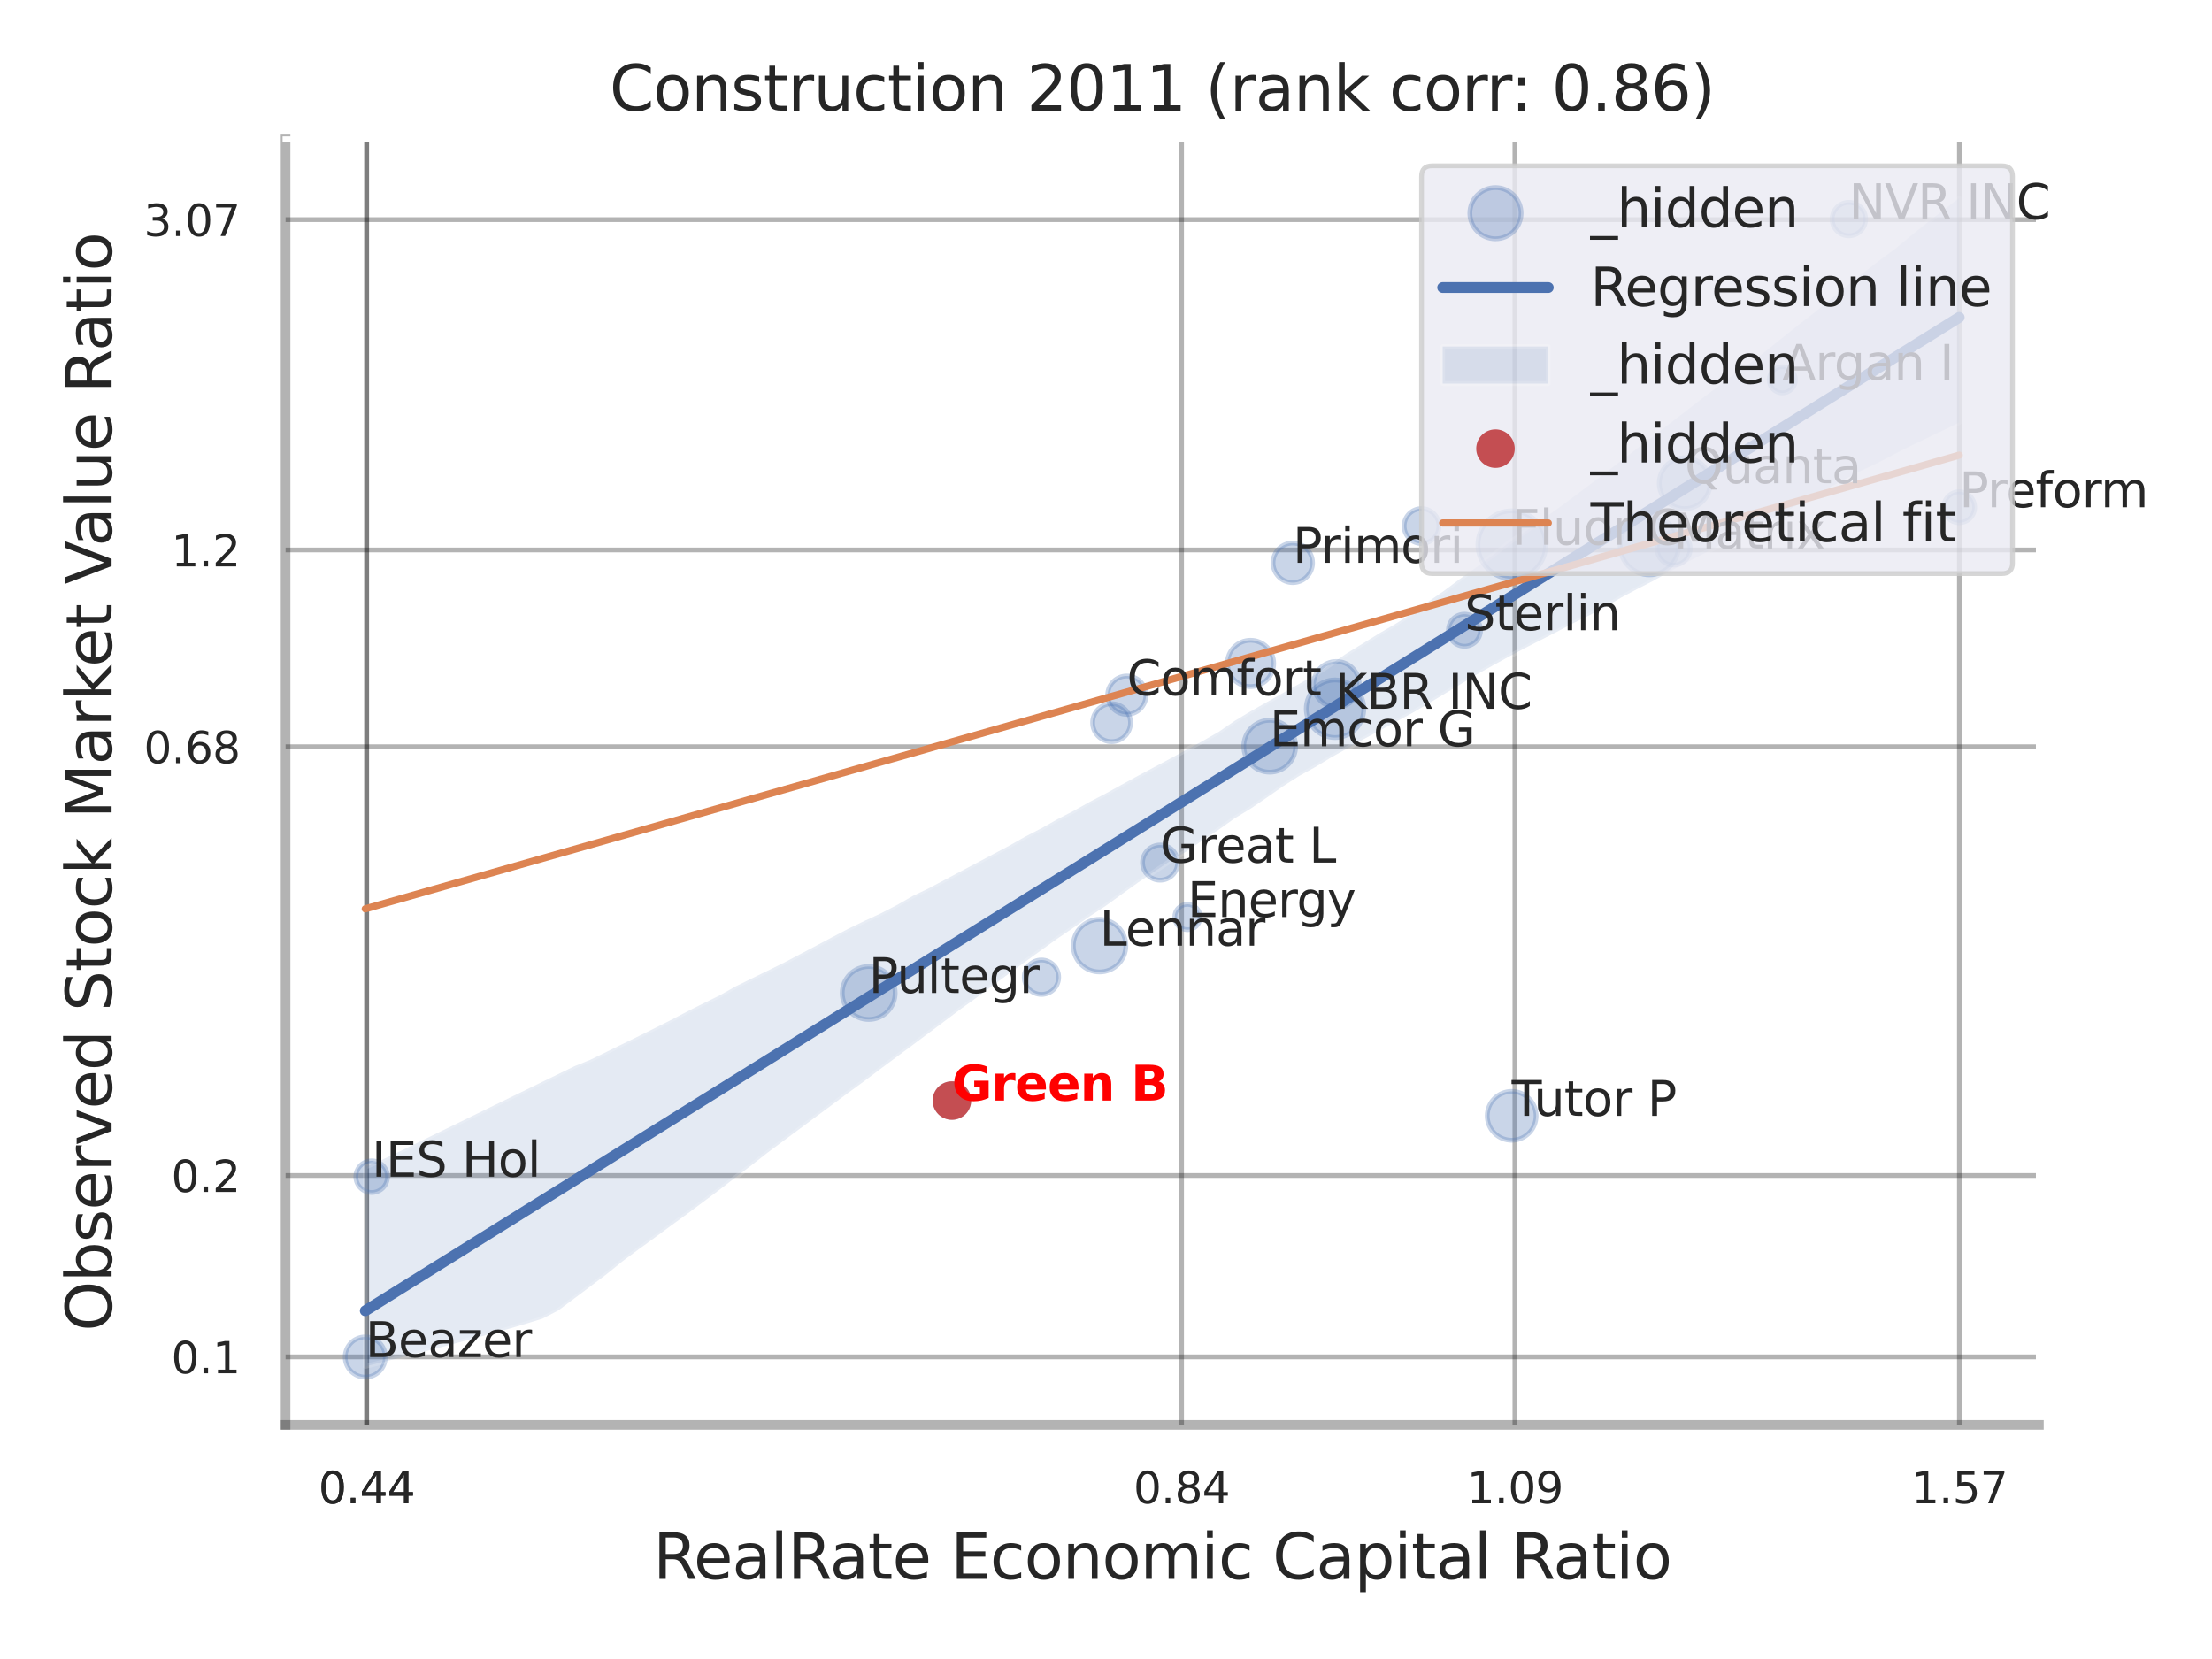
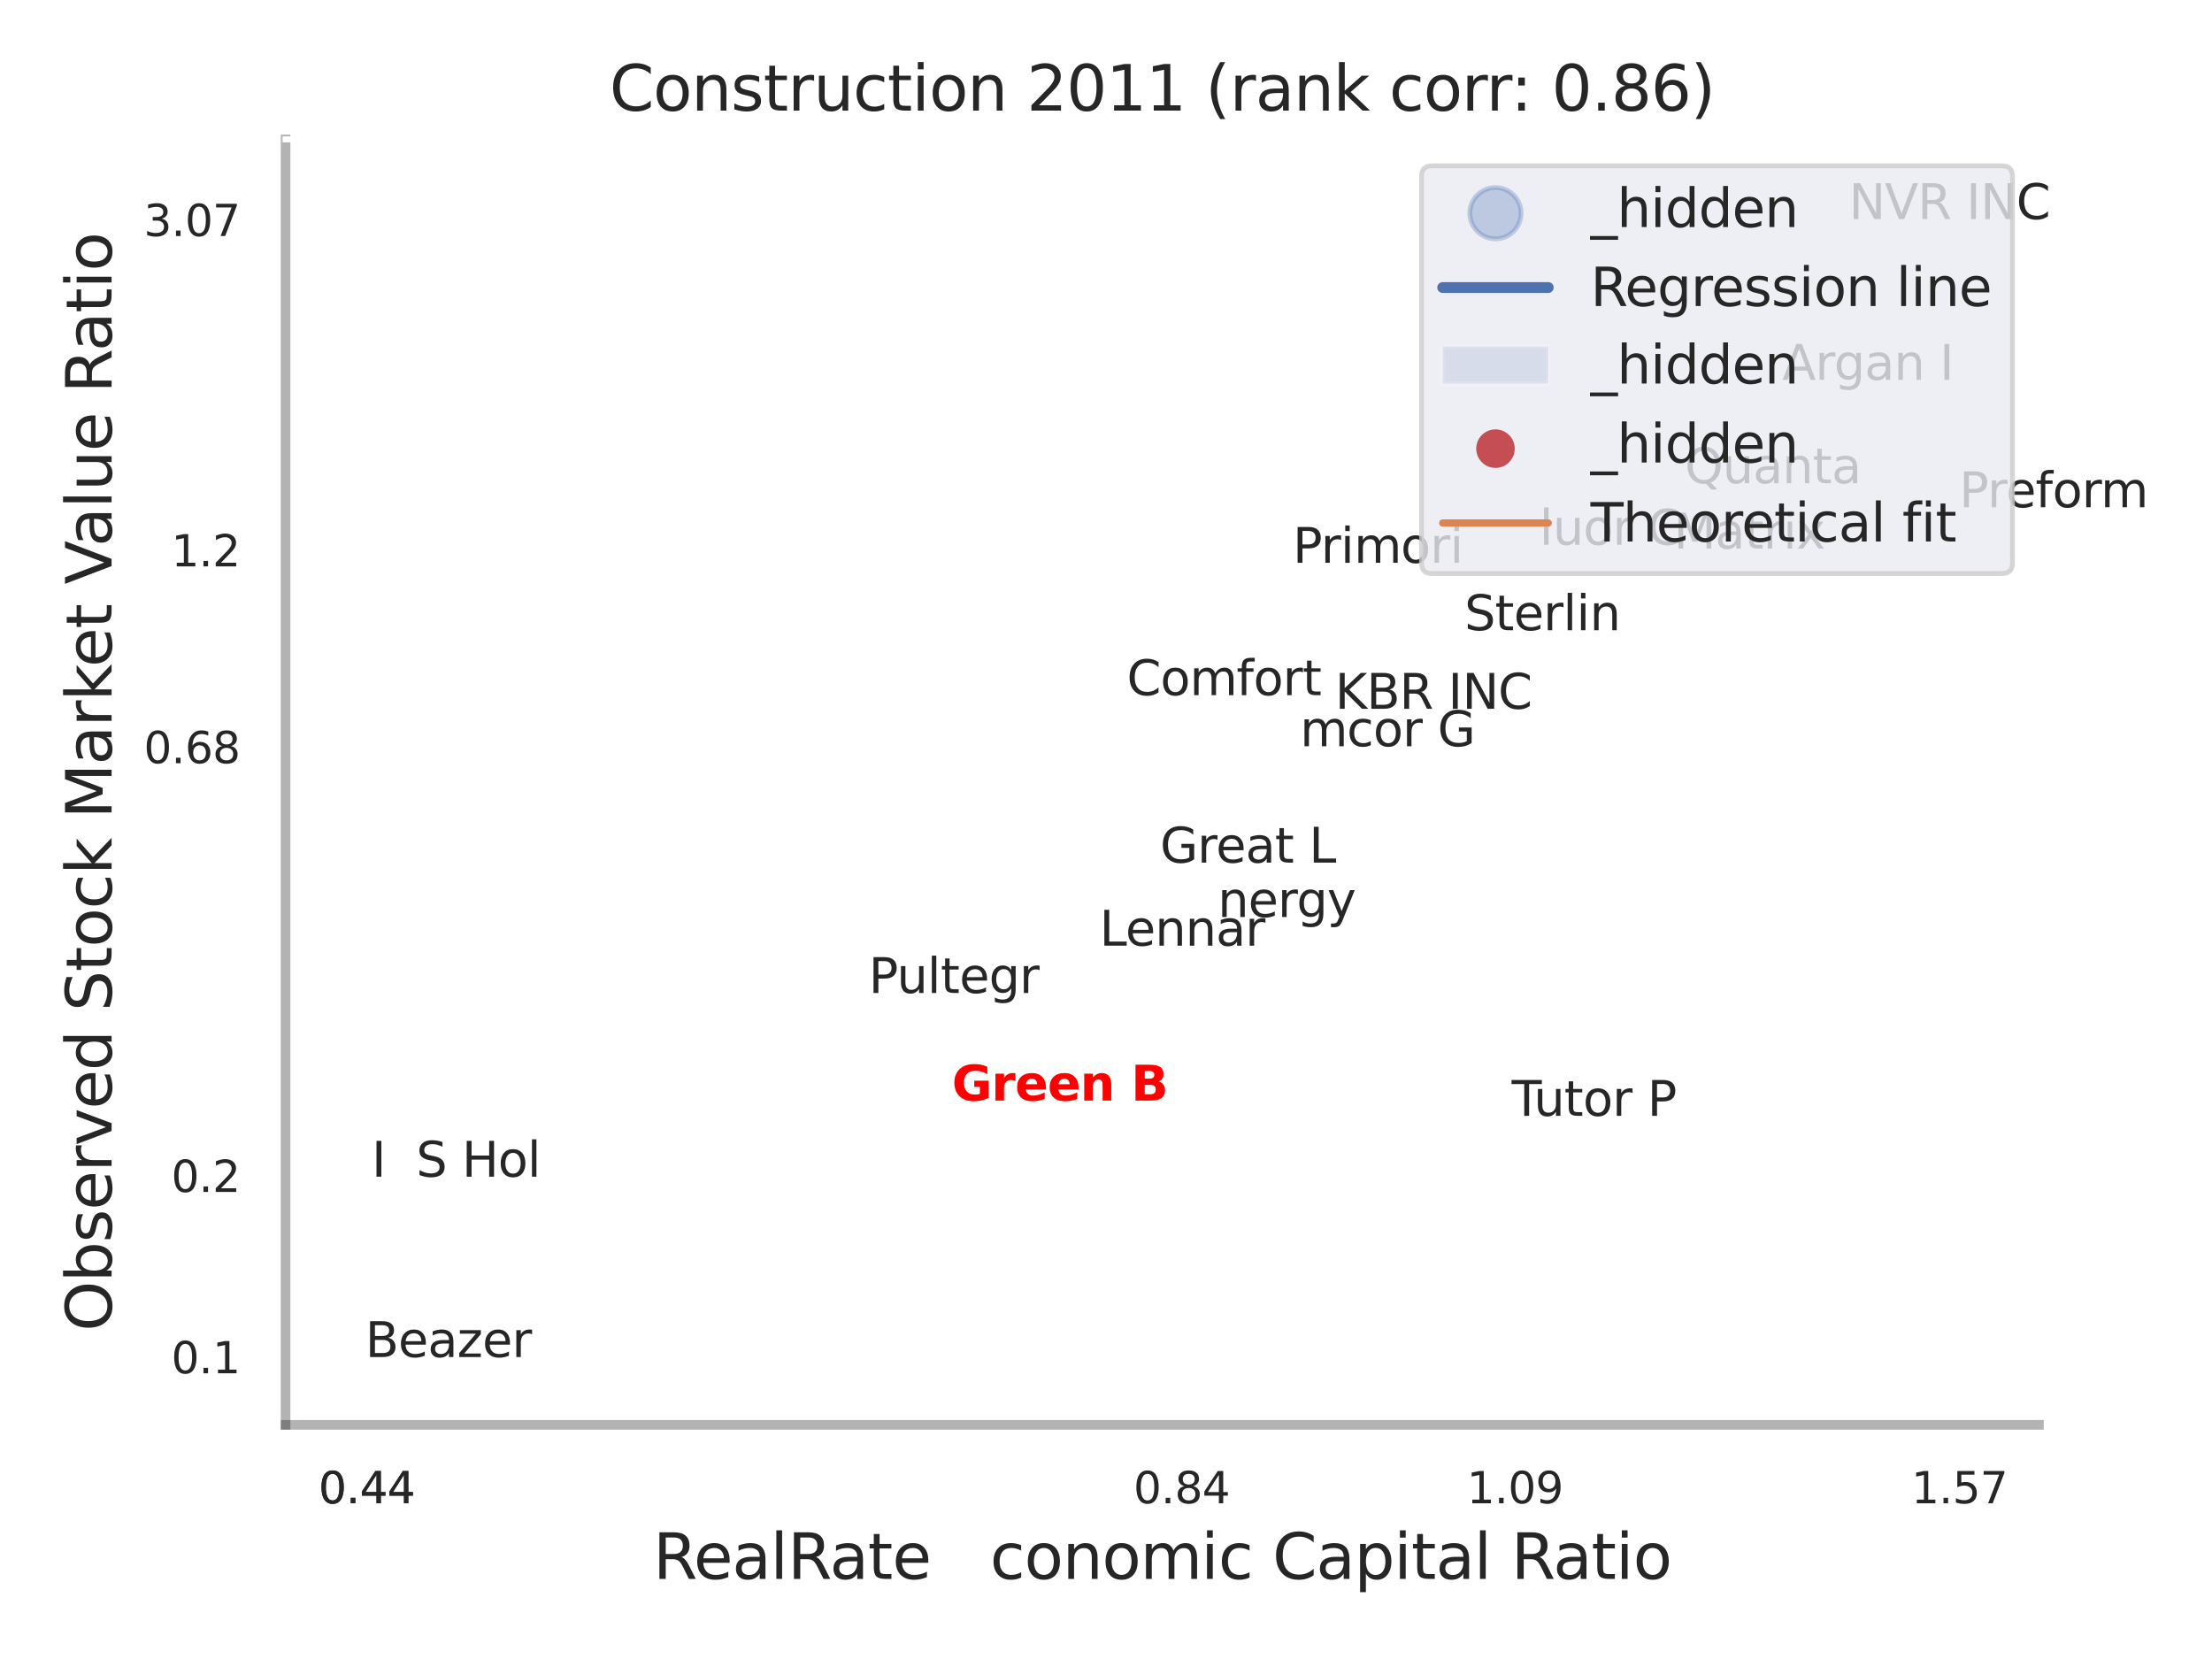
<svg xmlns="http://www.w3.org/2000/svg" xmlns:xlink="http://www.w3.org/1999/xlink" width="460.8pt" height="345.6pt" viewBox="0 0 460.8 345.6" version="1.1">
  <defs>
    <style type="text/css">*{stroke-linejoin: round; stroke-linecap: butt}</style>
  </defs>
  <g id="figure_1">
    <g id="patch_1">
      <path d="M 0 345.6  L 460.8 345.6  L 460.8 0  L 0 0  z " style="fill: #ffffff" />
    </g>
    <g id="axes_1">
      <g id="patch_2">
        <path d="M 59.49 296.82  L 424.743 296.82  L 424.743 29.04  L 59.49 29.04  z " style="fill: #ffffff" />
      </g>
      <g id="matplotlib.axis_1">
        <g id="xtick_1">
          <g id="line2d_1">
            <path d="M 76.38 296.82  L 76.38 29.04  " clip-path="url(#p4bb82deede)" style="fill: none; stroke: #000000; stroke-opacity: 0.3; stroke-linecap: round" />
          </g>
          <g id="text_1">
            <g style="fill: #262626" transform="translate(66.361 313.159) scale(0.09 -0.09)">
              <defs>
                <path id="DejaVuSans-30" d="M 2034 4250  Q 1547 4250 1301 3770  Q 1056 3291 1056 2328  Q 1056 1369 1301 889  Q 1547 409 2034 409  Q 2525 409 2770 889  Q 3016 1369 3016 2328  Q 3016 3291 2770 3770  Q 2525 4250 2034 4250  z M 2034 4750  Q 2819 4750 3233 4129  Q 3647 3509 3647 2328  Q 3647 1150 3233 529  Q 2819 -91 2034 -91  Q 1250 -91 836 529  Q 422 1150 422 2328  Q 422 3509 836 4129  Q 1250 4750 2034 4750  z " transform="scale(0.016)" />
                <path id="DejaVuSans-2e" d="M 684 794  L 1344 794  L 1344 0  L 684 0  L 684 794  z " transform="scale(0.016)" />
                <path id="DejaVuSans-34" d="M 2419 4116  L 825 1625  L 2419 1625  L 2419 4116  z M 2253 4666  L 3047 4666  L 3047 1625  L 3713 1625  L 3713 1100  L 3047 1100  L 3047 0  L 2419 0  L 2419 1100  L 313 1100  L 313 1709  L 2253 4666  z " transform="scale(0.016)" />
              </defs>
              <use xlink:href="#DejaVuSans-30" />
              <use xlink:href="#DejaVuSans-2e" transform="translate(63.623 0)" />
              <use xlink:href="#DejaVuSans-34" transform="translate(95.41 0)" />
              <use xlink:href="#DejaVuSans-34" transform="translate(159.033 0)" />
            </g>
          </g>
        </g>
        <g id="xtick_2">
          <g id="line2d_2">
            <path d="M 76.38 296.82  L 76.38 29.04  " clip-path="url(#p4bb82deede)" style="fill: none; stroke: #000000; stroke-opacity: 0.3; stroke-linecap: round" />
          </g>
          <g id="text_2">
            <g style="fill: #262626" transform="translate(66.361 313.159) scale(0.09 -0.09)">
              <use xlink:href="#DejaVuSans-30" />
              <use xlink:href="#DejaVuSans-2e" transform="translate(63.623 0)" />
              <use xlink:href="#DejaVuSans-34" transform="translate(95.41 0)" />
              <use xlink:href="#DejaVuSans-34" transform="translate(159.033 0)" />
            </g>
          </g>
        </g>
        <g id="xtick_3">
          <g id="line2d_3">
            <path d="M 246.139 296.82  L 246.139 29.04  " clip-path="url(#p4bb82deede)" style="fill: none; stroke: #000000; stroke-opacity: 0.3; stroke-linecap: round" />
          </g>
          <g id="text_3">
            <g style="fill: #262626" transform="translate(236.12 313.159) scale(0.09 -0.09)">
              <defs>
                <path id="DejaVuSans-38" d="M 2034 2216  Q 1584 2216 1326 1975  Q 1069 1734 1069 1313  Q 1069 891 1326 650  Q 1584 409 2034 409  Q 2484 409 2743 651  Q 3003 894 3003 1313  Q 3003 1734 2745 1975  Q 2488 2216 2034 2216  z M 1403 2484  Q 997 2584 770 2862  Q 544 3141 544 3541  Q 544 4100 942 4425  Q 1341 4750 2034 4750  Q 2731 4750 3128 4425  Q 3525 4100 3525 3541  Q 3525 3141 3298 2862  Q 3072 2584 2669 2484  Q 3125 2378 3379 2068  Q 3634 1759 3634 1313  Q 3634 634 3220 271  Q 2806 -91 2034 -91  Q 1263 -91 848 271  Q 434 634 434 1313  Q 434 1759 690 2068  Q 947 2378 1403 2484  z M 1172 3481  Q 1172 3119 1398 2916  Q 1625 2713 2034 2713  Q 2441 2713 2670 2916  Q 2900 3119 2900 3481  Q 2900 3844 2670 4047  Q 2441 4250 2034 4250  Q 1625 4250 1398 4047  Q 1172 3844 1172 3481  z " transform="scale(0.016)" />
              </defs>
              <use xlink:href="#DejaVuSans-30" />
              <use xlink:href="#DejaVuSans-2e" transform="translate(63.623 0)" />
              <use xlink:href="#DejaVuSans-38" transform="translate(95.41 0)" />
              <use xlink:href="#DejaVuSans-34" transform="translate(159.033 0)" />
            </g>
          </g>
        </g>
        <g id="xtick_4">
          <g id="line2d_4">
            <path d="M 315.586 296.82  L 315.586 29.04  " clip-path="url(#p4bb82deede)" style="fill: none; stroke: #000000; stroke-opacity: 0.3; stroke-linecap: round" />
          </g>
          <g id="text_4">
            <g style="fill: #262626" transform="translate(305.566 313.159) scale(0.09 -0.09)">
              <defs>
                <path id="DejaVuSans-31" d="M 794 531  L 1825 531  L 1825 4091  L 703 3866  L 703 4441  L 1819 4666  L 2450 4666  L 2450 531  L 3481 531  L 3481 0  L 794 0  L 794 531  z " transform="scale(0.016)" />
                <path id="DejaVuSans-39" d="M 703 97  L 703 672  Q 941 559 1184 500  Q 1428 441 1663 441  Q 2288 441 2617 861  Q 2947 1281 2994 2138  Q 2813 1869 2534 1725  Q 2256 1581 1919 1581  Q 1219 1581 811 2004  Q 403 2428 403 3163  Q 403 3881 828 4315  Q 1253 4750 1959 4750  Q 2769 4750 3195 4129  Q 3622 3509 3622 2328  Q 3622 1225 3098 567  Q 2575 -91 1691 -91  Q 1453 -91 1209 -44  Q 966 3 703 97  z M 1959 2075  Q 2384 2075 2632 2365  Q 2881 2656 2881 3163  Q 2881 3666 2632 3958  Q 2384 4250 1959 4250  Q 1534 4250 1286 3958  Q 1038 3666 1038 3163  Q 1038 2656 1286 2365  Q 1534 2075 1959 2075  z " transform="scale(0.016)" />
              </defs>
              <use xlink:href="#DejaVuSans-31" />
              <use xlink:href="#DejaVuSans-2e" transform="translate(63.623 0)" />
              <use xlink:href="#DejaVuSans-30" transform="translate(95.41 0)" />
              <use xlink:href="#DejaVuSans-39" transform="translate(159.033 0)" />
            </g>
          </g>
        </g>
        <g id="xtick_5">
          <g id="line2d_5">
            <path d="M 408.181 296.82  L 408.181 29.04  " clip-path="url(#p4bb82deede)" style="fill: none; stroke: #000000; stroke-opacity: 0.3; stroke-linecap: round" />
          </g>
          <g id="text_5">
            <g style="fill: #262626" transform="translate(398.162 313.159) scale(0.09 -0.09)">
              <defs>
                <path id="DejaVuSans-35" d="M 691 4666  L 3169 4666  L 3169 4134  L 1269 4134  L 1269 2991  Q 1406 3038 1543 3061  Q 1681 3084 1819 3084  Q 2600 3084 3056 2656  Q 3513 2228 3513 1497  Q 3513 744 3044 326  Q 2575 -91 1722 -91  Q 1428 -91 1123 -41  Q 819 9 494 109  L 494 744  Q 775 591 1075 516  Q 1375 441 1709 441  Q 2250 441 2565 725  Q 2881 1009 2881 1497  Q 2881 1984 2565 2268  Q 2250 2553 1709 2553  Q 1456 2553 1204 2497  Q 953 2441 691 2322  L 691 4666  z " transform="scale(0.016)" />
                <path id="DejaVuSans-37" d="M 525 4666  L 3525 4666  L 3525 4397  L 1831 0  L 1172 0  L 2766 4134  L 525 4134  L 525 4666  z " transform="scale(0.016)" />
              </defs>
              <use xlink:href="#DejaVuSans-31" />
              <use xlink:href="#DejaVuSans-2e" transform="translate(63.623 0)" />
              <use xlink:href="#DejaVuSans-35" transform="translate(95.41 0)" />
              <use xlink:href="#DejaVuSans-37" transform="translate(159.033 0)" />
            </g>
          </g>
        </g>
        <g id="xtick_6" />
        <g id="xtick_7" />
        <g id="xtick_8" />
        <g id="text_6">
          <g style="fill: #262626" transform="translate(136.063 328.908) scale(0.13 -0.13)">
            <defs>
              <path id="DejaVuSans-52" d="M 2841 2188  Q 3044 2119 3236 1894  Q 3428 1669 3622 1275  L 4263 0  L 3584 0  L 2988 1197  Q 2756 1666 2539 1819  Q 2322 1972 1947 1972  L 1259 1972  L 1259 0  L 628 0  L 628 4666  L 2053 4666  Q 2853 4666 3247 4331  Q 3641 3997 3641 3322  Q 3641 2881 3436 2590  Q 3231 2300 2841 2188  z M 1259 4147  L 1259 2491  L 2053 2491  Q 2509 2491 2742 2702  Q 2975 2913 2975 3322  Q 2975 3731 2742 3939  Q 2509 4147 2053 4147  L 1259 4147  z " transform="scale(0.016)" />
              <path id="DejaVuSans-65" d="M 3597 1894  L 3597 1613  L 953 1613  Q 991 1019 1311 708  Q 1631 397 2203 397  Q 2534 397 2845 478  Q 3156 559 3463 722  L 3463 178  Q 3153 47 2828 -22  Q 2503 -91 2169 -91  Q 1331 -91 842 396  Q 353 884 353 1716  Q 353 2575 817 3079  Q 1281 3584 2069 3584  Q 2775 3584 3186 3129  Q 3597 2675 3597 1894  z M 3022 2063  Q 3016 2534 2758 2815  Q 2500 3097 2075 3097  Q 1594 3097 1305 2825  Q 1016 2553 972 2059  L 3022 2063  z " transform="scale(0.016)" />
              <path id="DejaVuSans-61" d="M 2194 1759  Q 1497 1759 1228 1600  Q 959 1441 959 1056  Q 959 750 1161 570  Q 1363 391 1709 391  Q 2188 391 2477 730  Q 2766 1069 2766 1631  L 2766 1759  L 2194 1759  z M 3341 1997  L 3341 0  L 2766 0  L 2766 531  Q 2569 213 2275 61  Q 1981 -91 1556 -91  Q 1019 -91 701 211  Q 384 513 384 1019  Q 384 1609 779 1909  Q 1175 2209 1959 2209  L 2766 2209  L 2766 2266  Q 2766 2663 2505 2880  Q 2244 3097 1772 3097  Q 1472 3097 1187 3025  Q 903 2953 641 2809  L 641 3341  Q 956 3463 1253 3523  Q 1550 3584 1831 3584  Q 2591 3584 2966 3190  Q 3341 2797 3341 1997  z " transform="scale(0.016)" />
              <path id="DejaVuSans-6c" d="M 603 4863  L 1178 4863  L 1178 0  L 603 0  L 603 4863  z " transform="scale(0.016)" />
              <path id="DejaVuSans-74" d="M 1172 4494  L 1172 3500  L 2356 3500  L 2356 3053  L 1172 3053  L 1172 1153  Q 1172 725 1289 603  Q 1406 481 1766 481  L 2356 481  L 2356 0  L 1766 0  Q 1100 0 847 248  Q 594 497 594 1153  L 594 3053  L 172 3053  L 172 3500  L 594 3500  L 594 4494  L 1172 4494  z " transform="scale(0.016)" />
              <path id="DejaVuSans-20" transform="scale(0.016)" />
-               <path id="DejaVuSans-45" d="M 628 4666  L 3578 4666  L 3578 4134  L 1259 4134  L 1259 2753  L 3481 2753  L 3481 2222  L 1259 2222  L 1259 531  L 3634 531  L 3634 0  L 628 0  L 628 4666  z " transform="scale(0.016)" />
              <path id="DejaVuSans-63" d="M 3122 3366  L 3122 2828  Q 2878 2963 2633 3030  Q 2388 3097 2138 3097  Q 1578 3097 1268 2742  Q 959 2388 959 1747  Q 959 1106 1268 751  Q 1578 397 2138 397  Q 2388 397 2633 464  Q 2878 531 3122 666  L 3122 134  Q 2881 22 2623 -34  Q 2366 -91 2075 -91  Q 1284 -91 818 406  Q 353 903 353 1747  Q 353 2603 823 3093  Q 1294 3584 2113 3584  Q 2378 3584 2631 3529  Q 2884 3475 3122 3366  z " transform="scale(0.016)" />
              <path id="DejaVuSans-6f" d="M 1959 3097  Q 1497 3097 1228 2736  Q 959 2375 959 1747  Q 959 1119 1226 758  Q 1494 397 1959 397  Q 2419 397 2687 759  Q 2956 1122 2956 1747  Q 2956 2369 2687 2733  Q 2419 3097 1959 3097  z M 1959 3584  Q 2709 3584 3137 3096  Q 3566 2609 3566 1747  Q 3566 888 3137 398  Q 2709 -91 1959 -91  Q 1206 -91 779 398  Q 353 888 353 1747  Q 353 2609 779 3096  Q 1206 3584 1959 3584  z " transform="scale(0.016)" />
              <path id="DejaVuSans-6e" d="M 3513 2113  L 3513 0  L 2938 0  L 2938 2094  Q 2938 2591 2744 2837  Q 2550 3084 2163 3084  Q 1697 3084 1428 2787  Q 1159 2491 1159 1978  L 1159 0  L 581 0  L 581 3500  L 1159 3500  L 1159 2956  Q 1366 3272 1645 3428  Q 1925 3584 2291 3584  Q 2894 3584 3203 3211  Q 3513 2838 3513 2113  z " transform="scale(0.016)" />
              <path id="DejaVuSans-6d" d="M 3328 2828  Q 3544 3216 3844 3400  Q 4144 3584 4550 3584  Q 5097 3584 5394 3201  Q 5691 2819 5691 2113  L 5691 0  L 5113 0  L 5113 2094  Q 5113 2597 4934 2840  Q 4756 3084 4391 3084  Q 3944 3084 3684 2787  Q 3425 2491 3425 1978  L 3425 0  L 2847 0  L 2847 2094  Q 2847 2600 2669 2842  Q 2491 3084 2119 3084  Q 1678 3084 1418 2786  Q 1159 2488 1159 1978  L 1159 0  L 581 0  L 581 3500  L 1159 3500  L 1159 2956  Q 1356 3278 1631 3431  Q 1906 3584 2284 3584  Q 2666 3584 2933 3390  Q 3200 3197 3328 2828  z " transform="scale(0.016)" />
              <path id="DejaVuSans-69" d="M 603 3500  L 1178 3500  L 1178 0  L 603 0  L 603 3500  z M 603 4863  L 1178 4863  L 1178 4134  L 603 4134  L 603 4863  z " transform="scale(0.016)" />
              <path id="DejaVuSans-43" d="M 4122 4306  L 4122 3641  Q 3803 3938 3442 4084  Q 3081 4231 2675 4231  Q 1875 4231 1450 3742  Q 1025 3253 1025 2328  Q 1025 1406 1450 917  Q 1875 428 2675 428  Q 3081 428 3442 575  Q 3803 722 4122 1019  L 4122 359  Q 3791 134 3420 21  Q 3050 -91 2638 -91  Q 1578 -91 968 557  Q 359 1206 359 2328  Q 359 3453 968 4101  Q 1578 4750 2638 4750  Q 3056 4750 3426 4639  Q 3797 4528 4122 4306  z " transform="scale(0.016)" />
              <path id="DejaVuSans-70" d="M 1159 525  L 1159 -1331  L 581 -1331  L 581 3500  L 1159 3500  L 1159 2969  Q 1341 3281 1617 3432  Q 1894 3584 2278 3584  Q 2916 3584 3314 3078  Q 3713 2572 3713 1747  Q 3713 922 3314 415  Q 2916 -91 2278 -91  Q 1894 -91 1617 61  Q 1341 213 1159 525  z M 3116 1747  Q 3116 2381 2855 2742  Q 2594 3103 2138 3103  Q 1681 3103 1420 2742  Q 1159 2381 1159 1747  Q 1159 1113 1420 752  Q 1681 391 2138 391  Q 2594 391 2855 752  Q 3116 1113 3116 1747  z " transform="scale(0.016)" />
            </defs>
            <use xlink:href="#DejaVuSans-52" />
            <use xlink:href="#DejaVuSans-65" transform="translate(64.982 0)" />
            <use xlink:href="#DejaVuSans-61" transform="translate(126.506 0)" />
            <use xlink:href="#DejaVuSans-6c" transform="translate(187.785 0)" />
            <use xlink:href="#DejaVuSans-52" transform="translate(215.568 0)" />
            <use xlink:href="#DejaVuSans-61" transform="translate(282.801 0)" />
            <use xlink:href="#DejaVuSans-74" transform="translate(344.08 0)" />
            <use xlink:href="#DejaVuSans-65" transform="translate(383.289 0)" />
            <use xlink:href="#DejaVuSans-20" transform="translate(444.812 0)" />
            <use xlink:href="#DejaVuSans-45" transform="translate(476.6 0)" />
            <use xlink:href="#DejaVuSans-63" transform="translate(539.783 0)" />
            <use xlink:href="#DejaVuSans-6f" transform="translate(594.764 0)" />
            <use xlink:href="#DejaVuSans-6e" transform="translate(655.945 0)" />
            <use xlink:href="#DejaVuSans-6f" transform="translate(719.324 0)" />
            <use xlink:href="#DejaVuSans-6d" transform="translate(780.506 0)" />
            <use xlink:href="#DejaVuSans-69" transform="translate(877.918 0)" />
            <use xlink:href="#DejaVuSans-63" transform="translate(905.701 0)" />
            <use xlink:href="#DejaVuSans-20" transform="translate(960.682 0)" />
            <use xlink:href="#DejaVuSans-43" transform="translate(992.469 0)" />
            <use xlink:href="#DejaVuSans-61" transform="translate(1062.293 0)" />
            <use xlink:href="#DejaVuSans-70" transform="translate(1123.572 0)" />
            <use xlink:href="#DejaVuSans-69" transform="translate(1187.049 0)" />
            <use xlink:href="#DejaVuSans-74" transform="translate(1214.832 0)" />
            <use xlink:href="#DejaVuSans-61" transform="translate(1254.041 0)" />
            <use xlink:href="#DejaVuSans-6c" transform="translate(1315.32 0)" />
            <use xlink:href="#DejaVuSans-20" transform="translate(1343.104 0)" />
            <use xlink:href="#DejaVuSans-52" transform="translate(1374.891 0)" />
            <use xlink:href="#DejaVuSans-61" transform="translate(1442.123 0)" />
            <use xlink:href="#DejaVuSans-74" transform="translate(1503.402 0)" />
            <use xlink:href="#DejaVuSans-69" transform="translate(1542.611 0)" />
            <use xlink:href="#DejaVuSans-6f" transform="translate(1570.395 0)" />
          </g>
        </g>
      </g>
      <g id="matplotlib.axis_2">
        <g id="ytick_1">
          <g id="line2d_6">
            <path d="M 59.49 282.662  L 424.743 282.662  " clip-path="url(#p4bb82deede)" style="fill: none; stroke: #000000; stroke-opacity: 0.3; stroke-linecap: round" />
          </g>
          <g id="text_7">
            <g style="fill: #262626" transform="translate(35.677 286.082) scale(0.09 -0.09)">
              <use xlink:href="#DejaVuSans-30" />
              <use xlink:href="#DejaVuSans-2e" transform="translate(63.623 0)" />
              <use xlink:href="#DejaVuSans-31" transform="translate(95.41 0)" />
            </g>
          </g>
        </g>
        <g id="ytick_2">
          <g id="line2d_7">
            <path d="M 59.49 244.884  L 424.743 244.884  " clip-path="url(#p4bb82deede)" style="fill: none; stroke: #000000; stroke-opacity: 0.3; stroke-linecap: round" />
          </g>
          <g id="text_8">
            <g style="fill: #262626" transform="translate(35.677 248.303) scale(0.09 -0.09)">
              <defs>
                <path id="DejaVuSans-32" d="M 1228 531  L 3431 531  L 3431 0  L 469 0  L 469 531  Q 828 903 1448 1529  Q 2069 2156 2228 2338  Q 2531 2678 2651 2914  Q 2772 3150 2772 3378  Q 2772 3750 2511 3984  Q 2250 4219 1831 4219  Q 1534 4219 1204 4116  Q 875 4013 500 3803  L 500 4441  Q 881 4594 1212 4672  Q 1544 4750 1819 4750  Q 2544 4750 2975 4387  Q 3406 4025 3406 3419  Q 3406 3131 3298 2873  Q 3191 2616 2906 2266  Q 2828 2175 2409 1742  Q 1991 1309 1228 531  z " transform="scale(0.016)" />
              </defs>
              <use xlink:href="#DejaVuSans-30" />
              <use xlink:href="#DejaVuSans-2e" transform="translate(63.623 0)" />
              <use xlink:href="#DejaVuSans-32" transform="translate(95.41 0)" />
            </g>
          </g>
        </g>
        <g id="ytick_3">
          <g id="line2d_8">
            <path d="M 59.49 155.567  L 424.743 155.567  " clip-path="url(#p4bb82deede)" style="fill: none; stroke: #000000; stroke-opacity: 0.3; stroke-linecap: round" />
          </g>
          <g id="text_9">
            <g style="fill: #262626" transform="translate(29.951 158.986) scale(0.09 -0.09)">
              <defs>
                <path id="DejaVuSans-36" d="M 2113 2584  Q 1688 2584 1439 2293  Q 1191 2003 1191 1497  Q 1191 994 1439 701  Q 1688 409 2113 409  Q 2538 409 2786 701  Q 3034 994 3034 1497  Q 3034 2003 2786 2293  Q 2538 2584 2113 2584  z M 3366 4563  L 3366 3988  Q 3128 4100 2886 4159  Q 2644 4219 2406 4219  Q 1781 4219 1451 3797  Q 1122 3375 1075 2522  Q 1259 2794 1537 2939  Q 1816 3084 2150 3084  Q 2853 3084 3261 2657  Q 3669 2231 3669 1497  Q 3669 778 3244 343  Q 2819 -91 2113 -91  Q 1303 -91 875 529  Q 447 1150 447 2328  Q 447 3434 972 4092  Q 1497 4750 2381 4750  Q 2619 4750 2861 4703  Q 3103 4656 3366 4563  z " transform="scale(0.016)" />
              </defs>
              <use xlink:href="#DejaVuSans-30" />
              <use xlink:href="#DejaVuSans-2e" transform="translate(63.623 0)" />
              <use xlink:href="#DejaVuSans-36" transform="translate(95.41 0)" />
              <use xlink:href="#DejaVuSans-38" transform="translate(159.033 0)" />
            </g>
          </g>
        </g>
        <g id="ytick_4">
          <g id="line2d_9">
            <path d="M 59.49 114.569  L 424.743 114.569  " clip-path="url(#p4bb82deede)" style="fill: none; stroke: #000000; stroke-opacity: 0.3; stroke-linecap: round" />
          </g>
          <g id="text_10">
            <g style="fill: #262626" transform="translate(35.677 117.988) scale(0.09 -0.09)">
              <use xlink:href="#DejaVuSans-31" />
              <use xlink:href="#DejaVuSans-2e" transform="translate(63.623 0)" />
              <use xlink:href="#DejaVuSans-32" transform="translate(95.41 0)" />
            </g>
          </g>
        </g>
        <g id="ytick_5">
          <g id="line2d_10">
            <path d="M 59.49 45.751  L 424.743 45.751  " clip-path="url(#p4bb82deede)" style="fill: none; stroke: #000000; stroke-opacity: 0.3; stroke-linecap: round" />
          </g>
          <g id="text_11">
            <g style="fill: #262626" transform="translate(29.951 49.17) scale(0.09 -0.09)">
              <defs>
                <path id="DejaVuSans-33" d="M 2597 2516  Q 3050 2419 3304 2112  Q 3559 1806 3559 1356  Q 3559 666 3084 287  Q 2609 -91 1734 -91  Q 1441 -91 1130 -33  Q 819 25 488 141  L 488 750  Q 750 597 1062 519  Q 1375 441 1716 441  Q 2309 441 2620 675  Q 2931 909 2931 1356  Q 2931 1769 2642 2001  Q 2353 2234 1838 2234  L 1294 2234  L 1294 2753  L 1863 2753  Q 2328 2753 2575 2939  Q 2822 3125 2822 3475  Q 2822 3834 2567 4026  Q 2313 4219 1838 4219  Q 1578 4219 1281 4162  Q 984 4106 628 3988  L 628 4550  Q 988 4650 1302 4700  Q 1616 4750 1894 4750  Q 2613 4750 3031 4423  Q 3450 4097 3450 3541  Q 3450 3153 3228 2886  Q 3006 2619 2597 2516  z " transform="scale(0.016)" />
              </defs>
              <use xlink:href="#DejaVuSans-33" />
              <use xlink:href="#DejaVuSans-2e" transform="translate(63.623 0)" />
              <use xlink:href="#DejaVuSans-30" transform="translate(95.41 0)" />
              <use xlink:href="#DejaVuSans-37" transform="translate(159.033 0)" />
            </g>
          </g>
        </g>
        <g id="ytick_6" />
        <g id="ytick_7" />
        <g id="text_12">
          <g style="fill: #262626" transform="translate(23.247 277.332) rotate(-90) scale(0.13 -0.13)">
            <defs>
              <path id="DejaVuSans-4f" d="M 2522 4238  Q 1834 4238 1429 3725  Q 1025 3213 1025 2328  Q 1025 1447 1429 934  Q 1834 422 2522 422  Q 3209 422 3611 934  Q 4013 1447 4013 2328  Q 4013 3213 3611 3725  Q 3209 4238 2522 4238  z M 2522 4750  Q 3503 4750 4090 4092  Q 4678 3434 4678 2328  Q 4678 1225 4090 567  Q 3503 -91 2522 -91  Q 1538 -91 948 565  Q 359 1222 359 2328  Q 359 3434 948 4092  Q 1538 4750 2522 4750  z " transform="scale(0.016)" />
              <path id="DejaVuSans-62" d="M 3116 1747  Q 3116 2381 2855 2742  Q 2594 3103 2138 3103  Q 1681 3103 1420 2742  Q 1159 2381 1159 1747  Q 1159 1113 1420 752  Q 1681 391 2138 391  Q 2594 391 2855 752  Q 3116 1113 3116 1747  z M 1159 2969  Q 1341 3281 1617 3432  Q 1894 3584 2278 3584  Q 2916 3584 3314 3078  Q 3713 2572 3713 1747  Q 3713 922 3314 415  Q 2916 -91 2278 -91  Q 1894 -91 1617 61  Q 1341 213 1159 525  L 1159 0  L 581 0  L 581 4863  L 1159 4863  L 1159 2969  z " transform="scale(0.016)" />
              <path id="DejaVuSans-73" d="M 2834 3397  L 2834 2853  Q 2591 2978 2328 3040  Q 2066 3103 1784 3103  Q 1356 3103 1142 2972  Q 928 2841 928 2578  Q 928 2378 1081 2264  Q 1234 2150 1697 2047  L 1894 2003  Q 2506 1872 2764 1633  Q 3022 1394 3022 966  Q 3022 478 2636 193  Q 2250 -91 1575 -91  Q 1294 -91 989 -36  Q 684 19 347 128  L 347 722  Q 666 556 975 473  Q 1284 391 1588 391  Q 1994 391 2212 530  Q 2431 669 2431 922  Q 2431 1156 2273 1281  Q 2116 1406 1581 1522  L 1381 1569  Q 847 1681 609 1914  Q 372 2147 372 2553  Q 372 3047 722 3315  Q 1072 3584 1716 3584  Q 2034 3584 2315 3537  Q 2597 3491 2834 3397  z " transform="scale(0.016)" />
              <path id="DejaVuSans-72" d="M 2631 2963  Q 2534 3019 2420 3045  Q 2306 3072 2169 3072  Q 1681 3072 1420 2755  Q 1159 2438 1159 1844  L 1159 0  L 581 0  L 581 3500  L 1159 3500  L 1159 2956  Q 1341 3275 1631 3429  Q 1922 3584 2338 3584  Q 2397 3584 2469 3576  Q 2541 3569 2628 3553  L 2631 2963  z " transform="scale(0.016)" />
              <path id="DejaVuSans-76" d="M 191 3500  L 800 3500  L 1894 563  L 2988 3500  L 3597 3500  L 2284 0  L 1503 0  L 191 3500  z " transform="scale(0.016)" />
              <path id="DejaVuSans-64" d="M 2906 2969  L 2906 4863  L 3481 4863  L 3481 0  L 2906 0  L 2906 525  Q 2725 213 2448 61  Q 2172 -91 1784 -91  Q 1150 -91 751 415  Q 353 922 353 1747  Q 353 2572 751 3078  Q 1150 3584 1784 3584  Q 2172 3584 2448 3432  Q 2725 3281 2906 2969  z M 947 1747  Q 947 1113 1208 752  Q 1469 391 1925 391  Q 2381 391 2643 752  Q 2906 1113 2906 1747  Q 2906 2381 2643 2742  Q 2381 3103 1925 3103  Q 1469 3103 1208 2742  Q 947 2381 947 1747  z " transform="scale(0.016)" />
              <path id="DejaVuSans-53" d="M 3425 4513  L 3425 3897  Q 3066 4069 2747 4153  Q 2428 4238 2131 4238  Q 1616 4238 1336 4038  Q 1056 3838 1056 3469  Q 1056 3159 1242 3001  Q 1428 2844 1947 2747  L 2328 2669  Q 3034 2534 3370 2195  Q 3706 1856 3706 1288  Q 3706 609 3251 259  Q 2797 -91 1919 -91  Q 1588 -91 1214 -16  Q 841 59 441 206  L 441 856  Q 825 641 1194 531  Q 1563 422 1919 422  Q 2459 422 2753 634  Q 3047 847 3047 1241  Q 3047 1584 2836 1778  Q 2625 1972 2144 2069  L 1759 2144  Q 1053 2284 737 2584  Q 422 2884 422 3419  Q 422 4038 858 4394  Q 1294 4750 2059 4750  Q 2388 4750 2728 4690  Q 3069 4631 3425 4513  z " transform="scale(0.016)" />
              <path id="DejaVuSans-6b" d="M 581 4863  L 1159 4863  L 1159 1991  L 2875 3500  L 3609 3500  L 1753 1863  L 3688 0  L 2938 0  L 1159 1709  L 1159 0  L 581 0  L 581 4863  z " transform="scale(0.016)" />
              <path id="DejaVuSans-4d" d="M 628 4666  L 1569 4666  L 2759 1491  L 3956 4666  L 4897 4666  L 4897 0  L 4281 0  L 4281 4097  L 3078 897  L 2444 897  L 1241 4097  L 1241 0  L 628 0  L 628 4666  z " transform="scale(0.016)" />
              <path id="DejaVuSans-56" d="M 1831 0  L 50 4666  L 709 4666  L 2188 738  L 3669 4666  L 4325 4666  L 2547 0  L 1831 0  z " transform="scale(0.016)" />
              <path id="DejaVuSans-75" d="M 544 1381  L 544 3500  L 1119 3500  L 1119 1403  Q 1119 906 1312 657  Q 1506 409 1894 409  Q 2359 409 2629 706  Q 2900 1003 2900 1516  L 2900 3500  L 3475 3500  L 3475 0  L 2900 0  L 2900 538  Q 2691 219 2414 64  Q 2138 -91 1772 -91  Q 1169 -91 856 284  Q 544 659 544 1381  z M 1991 3584  L 1991 3584  z " transform="scale(0.016)" />
            </defs>
            <use xlink:href="#DejaVuSans-4f" />
            <use xlink:href="#DejaVuSans-62" transform="translate(78.711 0)" />
            <use xlink:href="#DejaVuSans-73" transform="translate(142.188 0)" />
            <use xlink:href="#DejaVuSans-65" transform="translate(194.287 0)" />
            <use xlink:href="#DejaVuSans-72" transform="translate(255.811 0)" />
            <use xlink:href="#DejaVuSans-76" transform="translate(296.924 0)" />
            <use xlink:href="#DejaVuSans-65" transform="translate(356.104 0)" />
            <use xlink:href="#DejaVuSans-64" transform="translate(417.627 0)" />
            <use xlink:href="#DejaVuSans-20" transform="translate(481.104 0)" />
            <use xlink:href="#DejaVuSans-53" transform="translate(512.891 0)" />
            <use xlink:href="#DejaVuSans-74" transform="translate(576.367 0)" />
            <use xlink:href="#DejaVuSans-6f" transform="translate(615.576 0)" />
            <use xlink:href="#DejaVuSans-63" transform="translate(676.758 0)" />
            <use xlink:href="#DejaVuSans-6b" transform="translate(731.738 0)" />
            <use xlink:href="#DejaVuSans-20" transform="translate(789.648 0)" />
            <use xlink:href="#DejaVuSans-4d" transform="translate(821.436 0)" />
            <use xlink:href="#DejaVuSans-61" transform="translate(907.715 0)" />
            <use xlink:href="#DejaVuSans-72" transform="translate(968.994 0)" />
            <use xlink:href="#DejaVuSans-6b" transform="translate(1010.107 0)" />
            <use xlink:href="#DejaVuSans-65" transform="translate(1064.393 0)" />
            <use xlink:href="#DejaVuSans-74" transform="translate(1125.916 0)" />
            <use xlink:href="#DejaVuSans-20" transform="translate(1165.125 0)" />
            <use xlink:href="#DejaVuSans-56" transform="translate(1196.912 0)" />
            <use xlink:href="#DejaVuSans-61" transform="translate(1257.57 0)" />
            <use xlink:href="#DejaVuSans-6c" transform="translate(1318.85 0)" />
            <use xlink:href="#DejaVuSans-75" transform="translate(1346.633 0)" />
            <use xlink:href="#DejaVuSans-65" transform="translate(1410.012 0)" />
            <use xlink:href="#DejaVuSans-20" transform="translate(1471.535 0)" />
            <use xlink:href="#DejaVuSans-52" transform="translate(1503.322 0)" />
            <use xlink:href="#DejaVuSans-61" transform="translate(1570.555 0)" />
            <use xlink:href="#DejaVuSans-74" transform="translate(1631.834 0)" />
            <use xlink:href="#DejaVuSans-69" transform="translate(1671.043 0)" />
            <use xlink:href="#DejaVuSans-6f" transform="translate(1698.826 0)" />
          </g>
        </g>
      </g>
      <g id="PathCollection_1">
        <path d="M 260.509 143.03  C 261.789 143.03 263.016 142.521 263.921 141.617  C 264.826 140.712 265.334 139.485 265.334 138.205  C 265.334 136.925 264.826 135.698 263.921 134.793  C 263.016 133.888 261.789 133.38 260.509 133.38  C 259.23 133.38 258.003 133.888 257.098 134.793  C 256.193 135.698 255.685 136.925 255.685 138.205  C 255.685 139.485 256.193 140.712 257.098 141.617  C 258.003 142.521 259.23 143.03 260.509 143.03  z " clip-path="url(#p4bb82deede)" style="fill: #4c72b0; fill-opacity: 0.3; stroke: #4c72b0; stroke-opacity: 0.3" />
        <path d="M 343.596 119.744  C 345.211 119.744 346.761 119.103 347.903 117.96  C 349.045 116.818 349.687 115.269 349.687 113.654  C 349.687 112.039 349.045 110.489 347.903 109.347  C 346.761 108.205 345.211 107.563 343.596 107.563  C 341.981 107.563 340.431 108.205 339.289 109.347  C 338.147 110.489 337.505 112.039 337.505 113.654  C 337.505 115.269 338.147 116.818 339.289 117.96  C 340.431 119.103 341.981 119.744 343.596 119.744  z " clip-path="url(#p4bb82deede)" style="fill: #4c72b0; fill-opacity: 0.3; stroke: #4c72b0; stroke-opacity: 0.3" />
        <path d="M 314.909 237.538  C 316.259 237.538 317.554 237.001 318.508 236.047  C 319.462 235.093 319.999 233.798 319.999 232.448  C 319.999 231.099 319.462 229.804 318.508 228.85  C 317.554 227.895 316.259 227.359 314.909 227.359  C 313.56 227.359 312.265 227.895 311.311 228.85  C 310.356 229.804 309.82 231.099 309.82 232.448  C 309.82 233.798 310.356 235.093 311.311 236.047  C 312.265 237.001 313.56 237.538 314.909 237.538  z " clip-path="url(#p4bb82deede)" style="fill: #4c72b0; fill-opacity: 0.3; stroke: #4c72b0; stroke-opacity: 0.3" />
        <path d="M 408.14 108.892  C 408.995 108.892 409.815 108.553 410.419 107.948  C 411.024 107.344 411.363 106.524 411.363 105.669  C 411.363 104.815 411.024 103.995 410.419 103.39  C 409.815 102.786 408.995 102.446 408.14 102.446  C 407.286 102.446 406.466 102.786 405.861 103.39  C 405.257 103.995 404.917 104.815 404.917 105.669  C 404.917 106.524 405.257 107.344 405.861 107.948  C 406.466 108.553 407.286 108.892 408.14 108.892  z " clip-path="url(#p4bb82deede)" style="fill: #4c72b0; fill-opacity: 0.3; stroke: #4c72b0; stroke-opacity: 0.3" />
        <path d="M 371.292 81.846  C 372.015 81.846 372.709 81.558 373.22 81.047  C 373.731 80.536 374.018 79.843 374.018 79.12  C 374.018 78.397 373.731 77.703 373.22 77.192  C 372.709 76.681 372.015 76.394 371.292 76.394  C 370.569 76.394 369.876 76.681 369.365 77.192  C 368.854 77.703 368.566 78.397 368.566 79.12  C 368.566 79.843 368.854 80.536 369.365 81.047  C 369.876 81.558 370.569 81.846 371.292 81.846  z " clip-path="url(#p4bb82deede)" style="fill: #4c72b0; fill-opacity: 0.3; stroke: #4c72b0; stroke-opacity: 0.3" />
        <path d="M 264.504 160.861  C 265.938 160.861 267.314 160.291 268.328 159.277  C 269.342 158.263 269.911 156.887 269.911 155.453  C 269.911 154.019 269.342 152.644 268.328 151.63  C 267.314 150.616 265.938 150.046 264.504 150.046  C 263.07 150.046 261.694 150.616 260.68 151.63  C 259.666 152.644 259.096 154.019 259.096 155.453  C 259.096 156.887 259.666 158.263 260.68 159.277  C 261.694 160.291 263.07 160.861 264.504 160.861  z " clip-path="url(#p4bb82deede)" style="fill: #4c72b0; fill-opacity: 0.3; stroke: #4c72b0; stroke-opacity: 0.3" />
        <path d="M 296.138 113.217  C 297.101 113.217 298.025 112.834 298.706 112.153  C 299.387 111.472 299.77 110.548 299.77 109.585  C 299.77 108.622 299.387 107.698 298.706 107.017  C 298.025 106.335 297.101 105.953 296.138 105.953  C 295.175 105.953 294.251 106.335 293.57 107.017  C 292.889 107.698 292.506 108.622 292.506 109.585  C 292.506 110.548 292.889 111.472 293.57 112.153  C 294.251 112.834 295.175 113.217 296.138 113.217  z " clip-path="url(#p4bb82deede)" style="fill: #4c72b0; fill-opacity: 0.3; stroke: #4c72b0; stroke-opacity: 0.3" />
        <path d="M 278.404 147.309  C 279.665 147.309 280.874 146.808 281.766 145.916  C 282.657 145.025 283.158 143.815 283.158 142.554  C 283.158 141.293 282.657 140.084 281.766 139.192  C 280.874 138.301 279.665 137.8 278.404 137.8  C 277.143 137.8 275.933 138.301 275.041 139.192  C 274.15 140.084 273.649 141.293 273.649 142.554  C 273.649 143.815 274.15 145.025 275.041 145.916  C 275.933 146.808 277.143 147.309 278.404 147.309  z " clip-path="url(#p4bb82deede)" style="fill: #4c72b0; fill-opacity: 0.3; stroke: #4c72b0; stroke-opacity: 0.3" />
        <path d="M 216.956 207.155  C 217.907 207.155 218.819 206.777 219.491 206.105  C 220.163 205.433 220.541 204.521 220.541 203.57  C 220.541 202.62 220.163 201.708 219.491 201.036  C 218.819 200.363 217.907 199.986 216.956 199.986  C 216.005 199.986 215.094 200.363 214.421 201.036  C 213.749 201.708 213.371 202.62 213.371 203.57  C 213.371 204.521 213.749 205.433 214.421 206.105  C 215.094 206.777 216.005 207.155 216.956 207.155  z " clip-path="url(#p4bb82deede)" style="fill: #4c72b0; fill-opacity: 0.3; stroke: #4c72b0; stroke-opacity: 0.3" />
        <path d="M 180.965 212.371  C 182.427 212.371 183.83 211.79 184.865 210.755  C 185.899 209.721 186.48 208.318 186.48 206.855  C 186.48 205.393 185.899 203.989 184.865 202.955  C 183.83 201.921 182.427 201.34 180.965 201.34  C 179.502 201.34 178.099 201.921 177.065 202.955  C 176.03 203.989 175.449 205.393 175.449 206.855  C 175.449 208.318 176.03 209.721 177.065 210.755  C 178.099 211.79 179.502 212.371 180.965 212.371  z " clip-path="url(#p4bb82deede)" style="fill: #4c72b0; fill-opacity: 0.3; stroke: #4c72b0; stroke-opacity: 0.3" />
        <path d="M 231.563 154.499  C 232.611 154.499 233.616 154.083 234.357 153.342  C 235.097 152.601 235.514 151.596 235.514 150.548  C 235.514 149.501 235.097 148.496 234.357 147.755  C 233.616 147.014 232.611 146.598 231.563 146.598  C 230.515 146.598 229.51 147.014 228.769 147.755  C 228.029 148.496 227.612 149.501 227.612 150.548  C 227.612 151.596 228.029 152.601 228.769 153.342  C 229.51 154.083 230.515 154.499 231.563 154.499  z " clip-path="url(#p4bb82deede)" style="fill: #4c72b0; fill-opacity: 0.3; stroke: #4c72b0; stroke-opacity: 0.3" />
        <path d="M 348.655 117.718  C 349.571 117.718 350.449 117.354 351.097 116.707  C 351.744 116.06 352.108 115.181 352.108 114.266  C 352.108 113.35 351.744 112.472 351.097 111.825  C 350.449 111.177 349.571 110.813 348.655 110.813  C 347.74 110.813 346.862 111.177 346.214 111.825  C 345.567 112.472 345.203 113.35 345.203 114.266  C 345.203 115.181 345.567 116.06 346.214 116.707  C 346.862 117.354 347.74 117.718 348.655 117.718  z " clip-path="url(#p4bb82deede)" style="fill: #4c72b0; fill-opacity: 0.3; stroke: #4c72b0; stroke-opacity: 0.3" />
        <path d="M 305.079 134.629  C 305.966 134.629 306.817 134.276 307.445 133.649  C 308.072 133.021 308.425 132.17 308.425 131.283  C 308.425 130.395 308.072 129.544 307.445 128.917  C 306.817 128.289 305.966 127.937 305.079 127.937  C 304.191 127.937 303.34 128.289 302.713 128.917  C 302.085 129.544 301.733 130.395 301.733 131.283  C 301.733 132.17 302.085 133.021 302.713 133.649  C 303.34 134.276 304.191 134.629 305.079 134.629  z " clip-path="url(#p4bb82deede)" style="fill: #4c72b0; fill-opacity: 0.3; stroke: #4c72b0; stroke-opacity: 0.3" />
        <path d="M 385.153 49.125  C 386.078 49.125 386.965 48.758 387.619 48.104  C 388.273 47.45 388.641 46.563 388.641 45.638  C 388.641 44.713 388.273 43.826 387.619 43.172  C 386.965 42.518 386.078 42.151 385.153 42.151  C 384.229 42.151 383.342 42.518 382.688 43.172  C 382.034 43.826 381.666 44.713 381.666 45.638  C 381.666 46.563 382.034 47.45 382.688 48.104  C 383.342 48.758 384.229 49.125 385.153 49.125  z " clip-path="url(#p4bb82deede)" style="fill: #4c72b0; fill-opacity: 0.3; stroke: #4c72b0; stroke-opacity: 0.3" />
        <path d="M 76.092 286.882  C 77.203 286.882 78.268 286.441 79.053 285.656  C 79.838 284.871 80.279 283.806 80.279 282.695  C 80.279 281.585 79.838 280.52 79.053 279.735  C 78.268 278.95 77.203 278.509 76.092 278.509  C 74.982 278.509 73.917 278.95 73.132 279.735  C 72.347 280.52 71.906 281.585 71.906 282.695  C 71.906 283.806 72.347 284.871 73.132 285.656  C 73.917 286.441 74.982 286.882 76.092 286.882  z " clip-path="url(#p4bb82deede)" style="fill: #4c72b0; fill-opacity: 0.3; stroke: #4c72b0; stroke-opacity: 0.3" />
-         <path d="M 229.055 202.476  C 230.509 202.476 231.903 201.899 232.93 200.871  C 233.958 199.843 234.535 198.449 234.535 196.996  C 234.535 195.543 233.958 194.149 232.93 193.121  C 231.903 192.093 230.509 191.516 229.055 191.516  C 227.602 191.516 226.208 192.093 225.18 193.121  C 224.153 194.149 223.575 195.543 223.575 196.996  C 223.575 198.449 224.153 199.843 225.18 200.871  C 226.208 201.899 227.602 202.476 229.055 202.476  z " clip-path="url(#p4bb82deede)" style="fill: #4c72b0; fill-opacity: 0.3; stroke: #4c72b0; stroke-opacity: 0.3" />
        <path d="M 234.74 148.812  C 235.798 148.812 236.814 148.391 237.563 147.642  C 238.312 146.893 238.732 145.878 238.732 144.819  C 238.732 143.76 238.312 142.744 237.563 141.995  C 236.814 141.247 235.798 140.826 234.74 140.826  C 233.681 140.826 232.665 141.247 231.916 141.995  C 231.168 142.744 230.747 143.76 230.747 144.819  C 230.747 145.878 231.168 146.893 231.916 147.642  C 232.665 148.391 233.681 148.812 234.74 148.812  z " clip-path="url(#p4bb82deede)" style="fill: #4c72b0; fill-opacity: 0.3; stroke: #4c72b0; stroke-opacity: 0.3" />
        <path d="M 77.427 248.421  C 78.302 248.421 79.14 248.074 79.758 247.456  C 80.376 246.837 80.724 245.999 80.724 245.125  C 80.724 244.25 80.376 243.412 79.758 242.794  C 79.14 242.176 78.302 241.828 77.427 241.828  C 76.553 241.828 75.715 242.176 75.096 242.794  C 74.478 243.412 74.131 244.25 74.131 245.125  C 74.131 245.999 74.478 246.837 75.096 247.456  C 75.715 248.074 76.553 248.421 77.427 248.421  z " clip-path="url(#p4bb82deede)" style="fill: #4c72b0; fill-opacity: 0.3; stroke: #4c72b0; stroke-opacity: 0.3" />
        <path d="M 350.955 105.966  C 352.361 105.966 353.71 105.407 354.704 104.413  C 355.698 103.419 356.257 102.07 356.257 100.664  C 356.257 99.258 355.698 97.909 354.704 96.915  C 353.71 95.921 352.361 95.362 350.955 95.362  C 349.549 95.362 348.2 95.921 347.206 96.915  C 346.211 97.909 345.653 99.258 345.653 100.664  C 345.653 102.07 346.211 103.419 347.206 104.413  C 348.2 105.407 349.549 105.966 350.955 105.966  z " clip-path="url(#p4bb82deede)" style="fill: #4c72b0; fill-opacity: 0.3; stroke: #4c72b0; stroke-opacity: 0.3" />
        <path d="M 314.945 120.554  C 316.821 120.554 318.619 119.808 319.945 118.482  C 321.271 117.156 322.016 115.358 322.016 113.482  C 322.016 111.607 321.271 109.808 319.945 108.482  C 318.619 107.156 316.821 106.411 314.945 106.411  C 313.07 106.411 311.271 107.156 309.945 108.482  C 308.619 109.808 307.874 111.607 307.874 113.482  C 307.874 115.358 308.619 117.156 309.945 118.482  C 311.271 119.808 313.07 120.554 314.945 120.554  z " clip-path="url(#p4bb82deede)" style="fill: #4c72b0; fill-opacity: 0.3; stroke: #4c72b0; stroke-opacity: 0.3" />
        <path d="M 278.113 153.645  C 279.704 153.645 281.229 153.013 282.354 151.888  C 283.479 150.763 284.111 149.238 284.111 147.647  C 284.111 146.056 283.479 144.531 282.354 143.406  C 281.229 142.281 279.704 141.649 278.113 141.649  C 276.522 141.649 274.997 142.281 273.872 143.406  C 272.747 144.531 272.115 146.056 272.115 147.647  C 272.115 149.238 272.747 150.763 273.872 151.888  C 274.997 153.013 276.522 153.645 278.113 153.645  z " clip-path="url(#p4bb82deede)" style="fill: #4c72b0; fill-opacity: 0.3; stroke: #4c72b0; stroke-opacity: 0.3" />
        <path d="M 247.366 193.669  C 248.068 193.669 248.74 193.391 249.236 192.895  C 249.732 192.399 250.011 191.726 250.011 191.024  C 250.011 190.323 249.732 189.65 249.236 189.154  C 248.74 188.658 248.068 188.379 247.366 188.379  C 246.665 188.379 245.992 188.658 245.496 189.154  C 245 189.65 244.721 190.323 244.721 191.024  C 244.721 191.726 245 192.399 245.496 192.895  C 245.992 193.391 246.665 193.669 247.366 193.669  z " clip-path="url(#p4bb82deede)" style="fill: #4c72b0; fill-opacity: 0.3; stroke: #4c72b0; stroke-opacity: 0.3" />
        <path d="M 269.311 121.362  C 270.403 121.362 271.45 120.928 272.222 120.156  C 272.995 119.384 273.428 118.337 273.428 117.245  C 273.428 116.153 272.995 115.106 272.222 114.333  C 271.45 113.561 270.403 113.128 269.311 113.128  C 268.219 113.128 267.172 113.561 266.4 114.333  C 265.628 115.106 265.194 116.153 265.194 117.245  C 265.194 118.337 265.628 119.384 266.4 120.156  C 267.172 120.928 268.219 121.362 269.311 121.362  z " clip-path="url(#p4bb82deede)" style="fill: #4c72b0; fill-opacity: 0.3; stroke: #4c72b0; stroke-opacity: 0.3" />
        <path d="M 241.669 183.359  C 242.64 183.359 243.572 182.973 244.259 182.286  C 244.946 181.599 245.332 180.667 245.332 179.696  C 245.332 178.724 244.946 177.792 244.259 177.105  C 243.572 176.418 242.64 176.032 241.669 176.032  C 240.697 176.032 239.766 176.418 239.079 177.105  C 238.392 177.792 238.006 178.724 238.006 179.696  C 238.006 180.667 238.392 181.599 239.079 182.286  C 239.766 182.973 240.697 183.359 241.669 183.359  z " clip-path="url(#p4bb82deede)" style="fill: #4c72b0; fill-opacity: 0.3; stroke: #4c72b0; stroke-opacity: 0.3" />
        <path d="M 198.301 232.781  C 199.232 232.781 200.126 232.411 200.784 231.752  C 201.443 231.094 201.813 230.2 201.813 229.269  C 201.813 228.337 201.443 227.444 200.784 226.785  C 200.126 226.126 199.232 225.756 198.301 225.756  C 197.369 225.756 196.476 226.126 195.817 226.785  C 195.158 227.444 194.788 228.337 194.788 229.269  C 194.788 230.2 195.158 231.094 195.817 231.752  C 196.476 232.411 197.369 232.781 198.301 232.781  z " clip-path="url(#p4bb82deede)" style="fill: #4c72b0; fill-opacity: 0.3; stroke: #4c72b0; stroke-opacity: 0.3" />
      </g>
      <g id="FillBetweenPolyCollection_1">
        <defs>
          <path id="mc0615f648c" d="M 76.092 -102.457  L 76.092 -60.952  L 79.446 -61.794  L 82.8 -62.631  L 86.154 -63.482  L 89.508 -64.345  L 92.862 -65.222  L 96.217 -66.113  L 99.571 -67.018  L 102.925 -67.937  L 106.279 -68.871  L 109.633 -69.865  L 112.987 -70.895  L 116.341 -72.634  L 119.695 -75.145  L 123.049 -77.661  L 126.403 -80.198  L 129.757 -82.908  L 133.111 -85.398  L 136.465 -87.826  L 139.819 -90.306  L 143.173 -92.736  L 146.527 -95.244  L 149.881 -97.754  L 153.235 -100.339  L 156.589 -102.894  L 159.943 -105.516  L 163.297 -108.004  L 166.651 -110.494  L 170.005 -112.981  L 173.359 -115.468  L 176.713 -117.956  L 180.067 -120.398  L 183.421 -122.932  L 186.775 -125.42  L 190.129 -127.908  L 193.483 -130.41  L 196.837 -132.922  L 200.191 -135.444  L 203.545 -137.858  L 206.899 -140.362  L 210.253 -142.832  L 213.607 -145.273  L 216.961 -147.701  L 220.315 -150.102  L 223.669 -152.386  L 227.023 -154.731  L 230.377 -156.918  L 233.731 -159.348  L 237.085 -161.761  L 240.439 -164.003  L 243.793 -166.253  L 247.147 -168.227  L 250.501 -170.554  L 253.855 -172.746  L 257.209 -175.138  L 260.563 -177.168  L 263.917 -179.463  L 267.272 -181.801  L 270.626 -183.947  L 273.98 -185.793  L 277.334 -187.837  L 280.688 -189.703  L 284.042 -191.603  L 287.396 -193.404  L 290.75 -195.205  L 294.104 -197.015  L 297.458 -198.977  L 300.812 -200.992  L 304.166 -203.013  L 307.52 -205.029  L 310.874 -206.906  L 314.228 -208.758  L 317.582 -210.554  L 320.936 -212.259  L 324.29 -213.966  L 327.644 -215.737  L 330.998 -217.377  L 334.352 -219.123  L 337.706 -221.114  L 341.06 -222.894  L 344.414 -224.611  L 347.768 -226.503  L 351.122 -228.307  L 354.476 -230.052  L 357.83 -231.779  L 361.184 -233.291  L 364.538 -235.016  L 367.892 -236.838  L 371.246 -238.662  L 374.6 -240.485  L 377.954 -242.309  L 381.308 -244.132  L 384.662 -245.956  L 388.016 -247.697  L 391.37 -249.263  L 394.724 -251.032  L 398.078 -252.73  L 401.432 -254.336  L 404.786 -255.948  L 408.14 -257.568  L 408.14 -304.388  L 408.14 -304.388  L 404.786 -301.785  L 401.432 -299.178  L 398.078 -296.495  L 394.724 -293.715  L 391.37 -291.247  L 388.016 -288.652  L 384.662 -285.955  L 381.308 -283.215  L 377.954 -280.473  L 374.6 -277.879  L 371.246 -275.19  L 367.892 -272.5  L 364.538 -269.951  L 361.184 -267.613  L 357.83 -265.042  L 354.476 -262.525  L 351.122 -259.898  L 347.768 -257.327  L 344.414 -254.731  L 341.06 -252.187  L 337.706 -249.631  L 334.352 -247.045  L 330.998 -244.498  L 327.644 -241.982  L 324.29 -239.514  L 320.936 -237.17  L 317.582 -234.731  L 314.228 -232.47  L 310.874 -229.852  L 307.52 -227.408  L 304.166 -225.026  L 300.812 -222.529  L 297.458 -220.193  L 294.104 -217.781  L 290.75 -215.665  L 287.396 -213.709  L 284.042 -211.63  L 280.688 -209.581  L 277.334 -207.32  L 273.98 -205.067  L 270.626 -203.119  L 267.272 -201.247  L 263.917 -199.336  L 260.563 -197.444  L 257.209 -195.427  L 253.855 -193.131  L 250.501 -191.209  L 247.147 -189.405  L 243.793 -187.576  L 240.439 -185.783  L 237.085 -183.998  L 233.731 -182.169  L 230.377 -180.315  L 227.023 -178.566  L 223.669 -176.682  L 220.315 -174.951  L 216.961 -173.062  L 213.607 -171.326  L 210.253 -169.429  L 206.899 -167.655  L 203.545 -165.878  L 200.191 -164.102  L 196.837 -162.325  L 193.483 -160.545  L 190.129 -158.936  L 186.775 -157.023  L 183.421 -155.295  L 180.067 -153.743  L 176.713 -152.123  L 173.359 -150.358  L 170.005 -148.58  L 166.651 -146.811  L 163.297 -145.043  L 159.943 -143.396  L 156.589 -141.753  L 153.235 -140.108  L 149.881 -138.218  L 146.527 -136.579  L 143.173 -134.895  L 139.819 -133.135  L 136.465 -131.453  L 133.111 -129.779  L 129.757 -128.139  L 126.403 -126.498  L 123.049 -124.858  L 119.695 -123.498  L 116.341 -121.868  L 112.987 -120.232  L 109.633 -118.597  L 106.279 -116.961  L 102.925 -115.326  L 99.571 -113.69  L 96.217 -112.054  L 92.862 -110.419  L 89.508 -108.783  L 86.154 -107.147  L 82.8 -105.512  L 79.446 -103.925  L 76.092 -102.457  z " style="stroke: #ffffff; stroke-opacity: 0.15" />
        </defs>
        <g clip-path="url(#p4bb82deede)">
          <use xlink:href="#mc0615f648c" x="0" y="345.6" style="fill: #4c72b0; fill-opacity: 0.15; stroke: #ffffff; stroke-opacity: 0.15" />
        </g>
      </g>
      <g id="PathCollection_2">
        <defs>
          <path id="mf7430f0fdb" d="M 0 3.513  C 0.932 3.513 1.825 3.142 2.484 2.484  C 3.142 1.825 3.513 0.932 3.513 0  C 3.513 -0.932 3.142 -1.825 2.484 -2.484  C 1.825 -3.142 0.932 -3.513 0 -3.513  C -0.932 -3.513 -1.825 -3.142 -2.484 -2.484  C -3.142 -1.825 -3.513 -0.932 -3.513 0  C -3.513 0.932 -3.142 1.825 -2.484 2.484  C -1.825 3.142 -0.932 3.513 0 3.513  z " style="stroke: #c44e52" />
        </defs>
        <g clip-path="url(#p4bb82deede)">
          <use xlink:href="#mf7430f0fdb" x="198.301" y="229.269" style="fill: #c44e52; stroke: #c44e52" />
        </g>
      </g>
      <g id="line2d_11">
        <path d="M 76.092 273.06  L 79.446 270.969  L 82.8 268.879  L 86.154 266.789  L 89.508 264.698  L 92.862 262.608  L 96.217 260.518  L 99.571 258.427  L 102.925 256.337  L 106.279 254.247  L 109.633 252.156  L 112.987 250.066  L 116.341 247.976  L 119.695 245.885  L 123.049 243.795  L 126.403 241.705  L 129.757 239.614  L 133.111 237.524  L 136.465 235.434  L 139.819 233.343  L 143.173 231.253  L 146.527 229.163  L 149.881 227.073  L 153.235 224.982  L 156.589 222.892  L 159.943 220.802  L 163.297 218.711  L 166.651 216.621  L 170.005 214.531  L 173.359 212.44  L 176.713 210.35  L 180.067 208.26  L 183.421 206.169  L 186.775 204.079  L 190.129 201.989  L 193.483 199.898  L 196.837 197.808  L 200.191 195.718  L 203.545 193.627  L 206.899 191.537  L 210.253 189.447  L 213.607 187.356  L 216.961 185.266  L 220.315 183.176  L 223.669 181.085  L 227.023 178.995  L 230.377 176.905  L 233.731 174.814  L 237.085 172.724  L 240.439 170.634  L 243.793 168.543  L 247.147 166.453  L 250.501 164.363  L 253.855 162.272  L 257.209 160.182  L 260.563 158.092  L 263.917 156.002  L 267.272 153.911  L 270.626 151.821  L 273.98 149.731  L 277.334 147.64  L 280.688 145.55  L 284.042 143.46  L 287.396 141.369  L 290.75 139.279  L 294.104 137.189  L 297.458 135.098  L 300.812 133.008  L 304.166 130.918  L 307.52 128.827  L 310.874 126.737  L 314.228 124.647  L 317.582 122.556  L 320.936 120.466  L 324.29 118.376  L 327.644 116.285  L 330.998 114.195  L 334.352 112.105  L 337.706 110.014  L 341.06 107.924  L 344.414 105.834  L 347.768 103.743  L 351.122 101.653  L 354.476 99.563  L 357.83 97.472  L 361.184 95.382  L 364.538 93.292  L 367.892 91.202  L 371.246 89.111  L 374.6 87.021  L 377.954 84.931  L 381.308 82.84  L 384.662 80.75  L 388.016 78.66  L 391.37 76.569  L 394.724 74.479  L 398.078 72.389  L 401.432 70.298  L 404.786 68.208  L 408.14 66.118  " clip-path="url(#p4bb82deede)" style="fill: none; stroke: #4c72b0; stroke-width: 2.25; stroke-linecap: round" />
      </g>
      <g id="line2d_12">
        <path d="M 260.509 136.834  L 343.596 113.185  L 314.909 121.35  L 408.14 94.814  L 371.292 105.302  L 264.504 135.697  L 296.138 126.693  L 278.404 131.741  L 216.956 149.231  L 180.965 159.476  L 231.563 145.074  L 348.655 111.745  L 305.079 124.148  L 385.153 101.357  L 76.092 189.326  L 229.055 145.787  L 234.74 144.169  L 77.427 188.946  L 350.955 111.091  L 314.945 121.34  L 278.113 131.824  L 247.366 140.575  L 269.311 134.329  L 241.669 142.197  L 198.301 154.541  " clip-path="url(#p4bb82deede)" style="fill: none; stroke: #dd8452; stroke-width: 1.5; stroke-linecap: round" />
      </g>
      <g id="patch_3">
        <path d="M 59.49 296.82  L 59.49 29.04  " style="fill: none; opacity: 0.3; stroke: #000000; stroke-width: 2; stroke-linejoin: miter; stroke-linecap: square" />
      </g>
      <g id="patch_4">
        <path d="M 424.743 296.82  L 424.743 29.04  " style="fill: none; stroke: #ffffff; stroke-width: 1.25; stroke-linejoin: miter; stroke-linecap: square" />
      </g>
      <g id="patch_5">
        <path d="M 59.49 296.82  L 424.743 296.82  " style="fill: none; opacity: 0.3; stroke: #000000; stroke-width: 2; stroke-linejoin: miter; stroke-linecap: square" />
      </g>
      <g id="patch_6">
        <path d="M 59.49 29.04  L 424.743 29.04  " style="fill: none; stroke: #ffffff; stroke-width: 1.25; stroke-linejoin: miter; stroke-linecap: square" />
      </g>
      <g id="text_13">
        <g style="fill: #262626" transform="translate(314.909 232.448) scale(0.1 -0.1)">
          <defs>
            <path id="DejaVuSans-54" d="M -19 4666  L 3928 4666  L 3928 4134  L 2272 4134  L 2272 0  L 1638 0  L 1638 4134  L -19 4134  L -19 4666  z " transform="scale(0.016)" />
            <path id="DejaVuSans-50" d="M 1259 4147  L 1259 2394  L 2053 2394  Q 2494 2394 2734 2622  Q 2975 2850 2975 3272  Q 2975 3691 2734 3919  Q 2494 4147 2053 4147  L 1259 4147  z M 628 4666  L 2053 4666  Q 2838 4666 3239 4311  Q 3641 3956 3641 3272  Q 3641 2581 3239 2228  Q 2838 1875 2053 1875  L 1259 1875  L 1259 0  L 628 0  L 628 4666  z " transform="scale(0.016)" />
          </defs>
          <use xlink:href="#DejaVuSans-54" />
          <use xlink:href="#DejaVuSans-75" transform="translate(45.959 0)" />
          <use xlink:href="#DejaVuSans-74" transform="translate(109.338 0)" />
          <use xlink:href="#DejaVuSans-6f" transform="translate(148.547 0)" />
          <use xlink:href="#DejaVuSans-72" transform="translate(209.729 0)" />
          <use xlink:href="#DejaVuSans-20" transform="translate(250.842 0)" />
          <use xlink:href="#DejaVuSans-50" transform="translate(282.629 0)" />
        </g>
      </g>
      <g id="text_14">
        <g style="fill: #262626" transform="translate(408.14 105.669) scale(0.1 -0.1)">
          <defs>
            <path id="DejaVuSans-66" d="M 2375 4863  L 2375 4384  L 1825 4384  Q 1516 4384 1395 4259  Q 1275 4134 1275 3809  L 1275 3500  L 2222 3500  L 2222 3053  L 1275 3053  L 1275 0  L 697 0  L 697 3053  L 147 3053  L 147 3500  L 697 3500  L 697 3744  Q 697 4328 969 4595  Q 1241 4863 1831 4863  L 2375 4863  z " transform="scale(0.016)" />
          </defs>
          <use xlink:href="#DejaVuSans-50" />
          <use xlink:href="#DejaVuSans-72" transform="translate(58.553 0)" />
          <use xlink:href="#DejaVuSans-65" transform="translate(97.416 0)" />
          <use xlink:href="#DejaVuSans-66" transform="translate(158.939 0)" />
          <use xlink:href="#DejaVuSans-6f" transform="translate(194.145 0)" />
          <use xlink:href="#DejaVuSans-72" transform="translate(255.326 0)" />
          <use xlink:href="#DejaVuSans-6d" transform="translate(294.689 0)" />
        </g>
      </g>
      <g id="text_15">
        <g style="fill: #262626" transform="translate(371.292 79.12) scale(0.1 -0.1)">
          <defs>
            <path id="DejaVuSans-41" d="M 2188 4044  L 1331 1722  L 3047 1722  L 2188 4044  z M 1831 4666  L 2547 4666  L 4325 0  L 3669 0  L 3244 1197  L 1141 1197  L 716 0  L 50 0  L 1831 4666  z " transform="scale(0.016)" />
            <path id="DejaVuSans-67" d="M 2906 1791  Q 2906 2416 2648 2759  Q 2391 3103 1925 3103  Q 1463 3103 1205 2759  Q 947 2416 947 1791  Q 947 1169 1205 825  Q 1463 481 1925 481  Q 2391 481 2648 825  Q 2906 1169 2906 1791  z M 3481 434  Q 3481 -459 3084 -895  Q 2688 -1331 1869 -1331  Q 1566 -1331 1297 -1286  Q 1028 -1241 775 -1147  L 775 -588  Q 1028 -725 1275 -790  Q 1522 -856 1778 -856  Q 2344 -856 2625 -561  Q 2906 -266 2906 331  L 2906 616  Q 2728 306 2450 153  Q 2172 0 1784 0  Q 1141 0 747 490  Q 353 981 353 1791  Q 353 2603 747 3093  Q 1141 3584 1784 3584  Q 2172 3584 2450 3431  Q 2728 3278 2906 2969  L 2906 3500  L 3481 3500  L 3481 434  z " transform="scale(0.016)" />
            <path id="DejaVuSans-49" d="M 628 4666  L 1259 4666  L 1259 0  L 628 0  L 628 4666  z " transform="scale(0.016)" />
          </defs>
          <use xlink:href="#DejaVuSans-41" />
          <use xlink:href="#DejaVuSans-72" transform="translate(68.408 0)" />
          <use xlink:href="#DejaVuSans-67" transform="translate(107.771 0)" />
          <use xlink:href="#DejaVuSans-61" transform="translate(171.248 0)" />
          <use xlink:href="#DejaVuSans-6e" transform="translate(232.527 0)" />
          <use xlink:href="#DejaVuSans-20" transform="translate(295.906 0)" />
          <use xlink:href="#DejaVuSans-49" transform="translate(327.693 0)" />
        </g>
      </g>
      <g id="text_16">
        <g style="fill: #262626" transform="translate(264.504 155.453) scale(0.1 -0.1)">
          <defs>
            <path id="DejaVuSans-47" d="M 3809 666  L 3809 1919  L 2778 1919  L 2778 2438  L 4434 2438  L 4434 434  Q 4069 175 3628 42  Q 3188 -91 2688 -91  Q 1594 -91 976 548  Q 359 1188 359 2328  Q 359 3472 976 4111  Q 1594 4750 2688 4750  Q 3144 4750 3555 4637  Q 3966 4525 4313 4306  L 4313 3634  Q 3963 3931 3569 4081  Q 3175 4231 2741 4231  Q 1884 4231 1454 3753  Q 1025 3275 1025 2328  Q 1025 1384 1454 906  Q 1884 428 2741 428  Q 3075 428 3337 486  Q 3600 544 3809 666  z " transform="scale(0.016)" />
          </defs>
          <use xlink:href="#DejaVuSans-45" />
          <use xlink:href="#DejaVuSans-6d" transform="translate(63.184 0)" />
          <use xlink:href="#DejaVuSans-63" transform="translate(160.596 0)" />
          <use xlink:href="#DejaVuSans-6f" transform="translate(215.576 0)" />
          <use xlink:href="#DejaVuSans-72" transform="translate(276.758 0)" />
          <use xlink:href="#DejaVuSans-20" transform="translate(317.871 0)" />
          <use xlink:href="#DejaVuSans-47" transform="translate(349.658 0)" />
        </g>
      </g>
      <g id="text_17">
        <g style="fill: #262626" transform="translate(180.965 206.855) scale(0.1 -0.1)">
          <use xlink:href="#DejaVuSans-50" />
          <use xlink:href="#DejaVuSans-75" transform="translate(58.553 0)" />
          <use xlink:href="#DejaVuSans-6c" transform="translate(121.932 0)" />
          <use xlink:href="#DejaVuSans-74" transform="translate(149.715 0)" />
          <use xlink:href="#DejaVuSans-65" transform="translate(188.924 0)" />
          <use xlink:href="#DejaVuSans-67" transform="translate(250.447 0)" />
          <use xlink:href="#DejaVuSans-72" transform="translate(313.924 0)" />
        </g>
      </g>
      <g id="text_18">
        <g style="fill: #262626" transform="translate(348.655 114.266) scale(0.1 -0.1)">
          <defs>
            <path id="DejaVuSans-78" d="M 3513 3500  L 2247 1797  L 3578 0  L 2900 0  L 1881 1375  L 863 0  L 184 0  L 1544 1831  L 300 3500  L 978 3500  L 1906 2253  L 2834 3500  L 3513 3500  z " transform="scale(0.016)" />
          </defs>
          <use xlink:href="#DejaVuSans-4d" />
          <use xlink:href="#DejaVuSans-61" transform="translate(86.279 0)" />
          <use xlink:href="#DejaVuSans-74" transform="translate(147.559 0)" />
          <use xlink:href="#DejaVuSans-72" transform="translate(186.768 0)" />
          <use xlink:href="#DejaVuSans-69" transform="translate(227.881 0)" />
          <use xlink:href="#DejaVuSans-78" transform="translate(255.664 0)" />
          <use xlink:href="#DejaVuSans-20" transform="translate(314.844 0)" />
        </g>
      </g>
      <g id="text_19">
        <g style="fill: #262626" transform="translate(305.079 131.283) scale(0.1 -0.1)">
          <use xlink:href="#DejaVuSans-53" />
          <use xlink:href="#DejaVuSans-74" transform="translate(63.477 0)" />
          <use xlink:href="#DejaVuSans-65" transform="translate(102.686 0)" />
          <use xlink:href="#DejaVuSans-72" transform="translate(164.209 0)" />
          <use xlink:href="#DejaVuSans-6c" transform="translate(205.322 0)" />
          <use xlink:href="#DejaVuSans-69" transform="translate(233.105 0)" />
          <use xlink:href="#DejaVuSans-6e" transform="translate(260.889 0)" />
        </g>
      </g>
      <g id="text_20">
        <g style="fill: #262626" transform="translate(385.153 45.638) scale(0.1 -0.1)">
          <defs>
            <path id="DejaVuSans-4e" d="M 628 4666  L 1478 4666  L 3547 763  L 3547 4666  L 4159 4666  L 4159 0  L 3309 0  L 1241 3903  L 1241 0  L 628 0  L 628 4666  z " transform="scale(0.016)" />
          </defs>
          <use xlink:href="#DejaVuSans-4e" />
          <use xlink:href="#DejaVuSans-56" transform="translate(74.805 0)" />
          <use xlink:href="#DejaVuSans-52" transform="translate(143.213 0)" />
          <use xlink:href="#DejaVuSans-20" transform="translate(212.695 0)" />
          <use xlink:href="#DejaVuSans-49" transform="translate(244.482 0)" />
          <use xlink:href="#DejaVuSans-4e" transform="translate(273.975 0)" />
          <use xlink:href="#DejaVuSans-43" transform="translate(348.779 0)" />
        </g>
      </g>
      <g id="text_21">
        <g style="fill: #262626" transform="translate(76.092 282.695) scale(0.1 -0.1)">
          <defs>
            <path id="DejaVuSans-42" d="M 1259 2228  L 1259 519  L 2272 519  Q 2781 519 3026 730  Q 3272 941 3272 1375  Q 3272 1813 3026 2020  Q 2781 2228 2272 2228  L 1259 2228  z M 1259 4147  L 1259 2741  L 2194 2741  Q 2656 2741 2882 2914  Q 3109 3088 3109 3444  Q 3109 3797 2882 3972  Q 2656 4147 2194 4147  L 1259 4147  z M 628 4666  L 2241 4666  Q 2963 4666 3353 4366  Q 3744 4066 3744 3513  Q 3744 3084 3544 2831  Q 3344 2578 2956 2516  Q 3422 2416 3680 2098  Q 3938 1781 3938 1306  Q 3938 681 3513 340  Q 3088 0 2303 0  L 628 0  L 628 4666  z " transform="scale(0.016)" />
            <path id="DejaVuSans-7a" d="M 353 3500  L 3084 3500  L 3084 2975  L 922 459  L 3084 459  L 3084 0  L 275 0  L 275 525  L 2438 3041  L 353 3041  L 353 3500  z " transform="scale(0.016)" />
          </defs>
          <use xlink:href="#DejaVuSans-42" />
          <use xlink:href="#DejaVuSans-65" transform="translate(68.604 0)" />
          <use xlink:href="#DejaVuSans-61" transform="translate(130.127 0)" />
          <use xlink:href="#DejaVuSans-7a" transform="translate(191.406 0)" />
          <use xlink:href="#DejaVuSans-65" transform="translate(243.896 0)" />
          <use xlink:href="#DejaVuSans-72" transform="translate(305.42 0)" />
          <use xlink:href="#DejaVuSans-20" transform="translate(346.533 0)" />
        </g>
      </g>
      <g id="text_22">
        <g style="fill: #262626" transform="translate(229.055 196.996) scale(0.1 -0.1)">
          <defs>
            <path id="DejaVuSans-4c" d="M 628 4666  L 1259 4666  L 1259 531  L 3531 531  L 3531 0  L 628 0  L 628 4666  z " transform="scale(0.016)" />
          </defs>
          <use xlink:href="#DejaVuSans-4c" />
          <use xlink:href="#DejaVuSans-65" transform="translate(53.963 0)" />
          <use xlink:href="#DejaVuSans-6e" transform="translate(115.486 0)" />
          <use xlink:href="#DejaVuSans-6e" transform="translate(178.865 0)" />
          <use xlink:href="#DejaVuSans-61" transform="translate(242.244 0)" />
          <use xlink:href="#DejaVuSans-72" transform="translate(303.523 0)" />
          <use xlink:href="#DejaVuSans-20" transform="translate(344.637 0)" />
        </g>
      </g>
      <g id="text_23">
        <g style="fill: #262626" transform="translate(234.74 144.819) scale(0.1 -0.1)">
          <use xlink:href="#DejaVuSans-43" />
          <use xlink:href="#DejaVuSans-6f" transform="translate(69.824 0)" />
          <use xlink:href="#DejaVuSans-6d" transform="translate(131.006 0)" />
          <use xlink:href="#DejaVuSans-66" transform="translate(228.418 0)" />
          <use xlink:href="#DejaVuSans-6f" transform="translate(263.623 0)" />
          <use xlink:href="#DejaVuSans-72" transform="translate(324.805 0)" />
          <use xlink:href="#DejaVuSans-74" transform="translate(365.918 0)" />
        </g>
      </g>
      <g id="text_24">
        <g style="fill: #262626" transform="translate(77.427 245.125) scale(0.1 -0.1)">
          <defs>
            <path id="DejaVuSans-48" d="M 628 4666  L 1259 4666  L 1259 2753  L 3553 2753  L 3553 4666  L 4184 4666  L 4184 0  L 3553 0  L 3553 2222  L 1259 2222  L 1259 0  L 628 0  L 628 4666  z " transform="scale(0.016)" />
          </defs>
          <use xlink:href="#DejaVuSans-49" />
          <use xlink:href="#DejaVuSans-45" transform="translate(29.492 0)" />
          <use xlink:href="#DejaVuSans-53" transform="translate(92.676 0)" />
          <use xlink:href="#DejaVuSans-20" transform="translate(156.152 0)" />
          <use xlink:href="#DejaVuSans-48" transform="translate(187.939 0)" />
          <use xlink:href="#DejaVuSans-6f" transform="translate(263.135 0)" />
          <use xlink:href="#DejaVuSans-6c" transform="translate(324.316 0)" />
        </g>
      </g>
      <g id="text_25">
        <g style="fill: #262626" transform="translate(350.955 100.664) scale(0.1 -0.1)">
          <defs>
            <path id="DejaVuSans-51" d="M 2522 4238  Q 1834 4238 1429 3725  Q 1025 3213 1025 2328  Q 1025 1447 1429 934  Q 1834 422 2522 422  Q 3209 422 3611 934  Q 4013 1447 4013 2328  Q 4013 3213 3611 3725  Q 3209 4238 2522 4238  z M 3406 84  L 4238 -825  L 3475 -825  L 2784 -78  Q 2681 -84 2626 -87  Q 2572 -91 2522 -91  Q 1538 -91 948 567  Q 359 1225 359 2328  Q 359 3434 948 4092  Q 1538 4750 2522 4750  Q 3503 4750 4090 4092  Q 4678 3434 4678 2328  Q 4678 1516 4351 937  Q 4025 359 3406 84  z " transform="scale(0.016)" />
          </defs>
          <use xlink:href="#DejaVuSans-51" />
          <use xlink:href="#DejaVuSans-75" transform="translate(78.711 0)" />
          <use xlink:href="#DejaVuSans-61" transform="translate(142.09 0)" />
          <use xlink:href="#DejaVuSans-6e" transform="translate(203.369 0)" />
          <use xlink:href="#DejaVuSans-74" transform="translate(266.748 0)" />
          <use xlink:href="#DejaVuSans-61" transform="translate(305.957 0)" />
          <use xlink:href="#DejaVuSans-20" transform="translate(367.236 0)" />
        </g>
      </g>
      <g id="text_26">
        <g style="fill: #262626" transform="translate(314.945 113.482) scale(0.1 -0.1)">
          <defs>
-             <path id="DejaVuSans-46" d="M 628 4666  L 3309 4666  L 3309 4134  L 1259 4134  L 1259 2759  L 3109 2759  L 3109 2228  L 1259 2228  L 1259 0  L 628 0  L 628 4666  z " transform="scale(0.016)" />
-           </defs>
+             </defs>
          <use xlink:href="#DejaVuSans-46" />
          <use xlink:href="#DejaVuSans-6c" transform="translate(57.52 0)" />
          <use xlink:href="#DejaVuSans-75" transform="translate(85.303 0)" />
          <use xlink:href="#DejaVuSans-6f" transform="translate(148.682 0)" />
          <use xlink:href="#DejaVuSans-72" transform="translate(209.863 0)" />
          <use xlink:href="#DejaVuSans-20" transform="translate(250.977 0)" />
          <use xlink:href="#DejaVuSans-43" transform="translate(282.764 0)" />
        </g>
      </g>
      <g id="text_27">
        <g style="fill: #262626" transform="translate(278.113 147.647) scale(0.1 -0.1)">
          <defs>
            <path id="DejaVuSans-4b" d="M 628 4666  L 1259 4666  L 1259 2694  L 3353 4666  L 4166 4666  L 1850 2491  L 4331 0  L 3500 0  L 1259 2247  L 1259 0  L 628 0  L 628 4666  z " transform="scale(0.016)" />
          </defs>
          <use xlink:href="#DejaVuSans-4b" />
          <use xlink:href="#DejaVuSans-42" transform="translate(65.576 0)" />
          <use xlink:href="#DejaVuSans-52" transform="translate(134.18 0)" />
          <use xlink:href="#DejaVuSans-20" transform="translate(203.662 0)" />
          <use xlink:href="#DejaVuSans-49" transform="translate(235.449 0)" />
          <use xlink:href="#DejaVuSans-4e" transform="translate(264.941 0)" />
          <use xlink:href="#DejaVuSans-43" transform="translate(339.746 0)" />
        </g>
      </g>
      <g id="text_28">
        <g style="fill: #262626" transform="translate(247.366 191.024) scale(0.1 -0.1)">
          <defs>
            <path id="DejaVuSans-79" d="M 2059 -325  Q 1816 -950 1584 -1140  Q 1353 -1331 966 -1331  L 506 -1331  L 506 -850  L 844 -850  Q 1081 -850 1212 -737  Q 1344 -625 1503 -206  L 1606 56  L 191 3500  L 800 3500  L 1894 763  L 2988 3500  L 3597 3500  L 2059 -325  z " transform="scale(0.016)" />
          </defs>
          <use xlink:href="#DejaVuSans-45" />
          <use xlink:href="#DejaVuSans-6e" transform="translate(63.184 0)" />
          <use xlink:href="#DejaVuSans-65" transform="translate(126.562 0)" />
          <use xlink:href="#DejaVuSans-72" transform="translate(188.086 0)" />
          <use xlink:href="#DejaVuSans-67" transform="translate(227.449 0)" />
          <use xlink:href="#DejaVuSans-79" transform="translate(290.926 0)" />
          <use xlink:href="#DejaVuSans-20" transform="translate(350.105 0)" />
        </g>
      </g>
      <g id="text_29">
        <g style="fill: #262626" transform="translate(269.311 117.245) scale(0.1 -0.1)">
          <use xlink:href="#DejaVuSans-50" />
          <use xlink:href="#DejaVuSans-72" transform="translate(58.553 0)" />
          <use xlink:href="#DejaVuSans-69" transform="translate(99.666 0)" />
          <use xlink:href="#DejaVuSans-6d" transform="translate(127.449 0)" />
          <use xlink:href="#DejaVuSans-6f" transform="translate(224.861 0)" />
          <use xlink:href="#DejaVuSans-72" transform="translate(286.043 0)" />
          <use xlink:href="#DejaVuSans-69" transform="translate(327.156 0)" />
        </g>
      </g>
      <g id="text_30">
        <g style="fill: #262626" transform="translate(241.669 179.696) scale(0.1 -0.1)">
          <use xlink:href="#DejaVuSans-47" />
          <use xlink:href="#DejaVuSans-72" transform="translate(77.49 0)" />
          <use xlink:href="#DejaVuSans-65" transform="translate(116.354 0)" />
          <use xlink:href="#DejaVuSans-61" transform="translate(177.877 0)" />
          <use xlink:href="#DejaVuSans-74" transform="translate(239.156 0)" />
          <use xlink:href="#DejaVuSans-20" transform="translate(278.365 0)" />
          <use xlink:href="#DejaVuSans-4c" transform="translate(310.152 0)" />
        </g>
      </g>
      <g id="text_31">
        <g style="fill: #ff0000" transform="translate(198.301 229.269) scale(0.1 -0.1)">
          <defs>
            <path id="DejaVuSans-Bold-47" d="M 4781 347  Q 4331 128 3847 18  Q 3363 -91 2847 -91  Q 1681 -91 1000 561  Q 319 1213 319 2328  Q 319 3456 1012 4103  Q 1706 4750 2913 4750  Q 3378 4750 3804 4662  Q 4231 4575 4609 4403  L 4609 3438  Q 4219 3659 3833 3768  Q 3447 3878 3059 3878  Q 2341 3878 1952 3476  Q 1563 3075 1563 2328  Q 1563 1588 1938 1184  Q 2313 781 3003 781  Q 3191 781 3352 804  Q 3513 828 3641 878  L 3641 1784  L 2906 1784  L 2906 2591  L 4781 2591  L 4781 347  z " transform="scale(0.016)" />
            <path id="DejaVuSans-Bold-72" d="M 3138 2547  Q 2991 2616 2845 2648  Q 2700 2681 2553 2681  Q 2122 2681 1889 2404  Q 1656 2128 1656 1613  L 1656 0  L 538 0  L 538 3500  L 1656 3500  L 1656 2925  Q 1872 3269 2151 3426  Q 2431 3584 2822 3584  Q 2878 3584 2943 3579  Q 3009 3575 3134 3559  L 3138 2547  z " transform="scale(0.016)" />
            <path id="DejaVuSans-Bold-65" d="M 4031 1759  L 4031 1441  L 1416 1441  Q 1456 1047 1700 850  Q 1944 653 2381 653  Q 2734 653 3104 758  Q 3475 863 3866 1075  L 3866 213  Q 3469 63 3072 -14  Q 2675 -91 2278 -91  Q 1328 -91 801 392  Q 275 875 275 1747  Q 275 2603 792 3093  Q 1309 3584 2216 3584  Q 3041 3584 3536 3087  Q 4031 2591 4031 1759  z M 2881 2131  Q 2881 2450 2695 2645  Q 2509 2841 2209 2841  Q 1884 2841 1681 2658  Q 1478 2475 1428 2131  L 2881 2131  z " transform="scale(0.016)" />
            <path id="DejaVuSans-Bold-6e" d="M 4056 2131  L 4056 0  L 2931 0  L 2931 347  L 2931 1631  Q 2931 2084 2911 2256  Q 2891 2428 2841 2509  Q 2775 2619 2662 2680  Q 2550 2741 2406 2741  Q 2056 2741 1856 2470  Q 1656 2200 1656 1722  L 1656 0  L 538 0  L 538 3500  L 1656 3500  L 1656 2988  Q 1909 3294 2193 3439  Q 2478 3584 2822 3584  Q 3428 3584 3742 3212  Q 4056 2841 4056 2131  z " transform="scale(0.016)" />
            <path id="DejaVuSans-Bold-20" transform="scale(0.016)" />
            <path id="DejaVuSans-Bold-42" d="M 2456 2859  Q 2741 2859 2887 2984  Q 3034 3109 3034 3353  Q 3034 3594 2887 3720  Q 2741 3847 2456 3847  L 1791 3847  L 1791 2859  L 2456 2859  z M 2497 819  Q 2859 819 3042 972  Q 3225 1125 3225 1434  Q 3225 1738 3044 1889  Q 2863 2041 2497 2041  L 1791 2041  L 1791 819  L 2497 819  z M 3616 2497  Q 4003 2384 4215 2081  Q 4428 1778 4428 1338  Q 4428 663 3972 331  Q 3516 0 2584 0  L 588 0  L 588 4666  L 2394 4666  Q 3366 4666 3802 4372  Q 4238 4078 4238 3431  Q 4238 3091 4078 2852  Q 3919 2613 3616 2497  z " transform="scale(0.016)" />
          </defs>
          <use xlink:href="#DejaVuSans-Bold-47" />
          <use xlink:href="#DejaVuSans-Bold-72" transform="translate(82.08 0)" />
          <use xlink:href="#DejaVuSans-Bold-65" transform="translate(131.396 0)" />
          <use xlink:href="#DejaVuSans-Bold-65" transform="translate(199.219 0)" />
          <use xlink:href="#DejaVuSans-Bold-6e" transform="translate(267.041 0)" />
          <use xlink:href="#DejaVuSans-Bold-20" transform="translate(338.232 0)" />
          <use xlink:href="#DejaVuSans-Bold-42" transform="translate(373.047 0)" />
        </g>
      </g>
      <g id="text_32">
        <g style="fill: #262626" transform="translate(126.984 23.04) scale(0.13 -0.13)">
          <defs>
            <path id="DejaVuSans-28" d="M 1984 4856  Q 1566 4138 1362 3434  Q 1159 2731 1159 2009  Q 1159 1288 1364 580  Q 1569 -128 1984 -844  L 1484 -844  Q 1016 -109 783 600  Q 550 1309 550 2009  Q 550 2706 781 3412  Q 1013 4119 1484 4856  L 1984 4856  z " transform="scale(0.016)" />
            <path id="DejaVuSans-3a" d="M 750 794  L 1409 794  L 1409 0  L 750 0  L 750 794  z M 750 3309  L 1409 3309  L 1409 2516  L 750 2516  L 750 3309  z " transform="scale(0.016)" />
            <path id="DejaVuSans-29" d="M 513 4856  L 1013 4856  Q 1481 4119 1714 3412  Q 1947 2706 1947 2009  Q 1947 1309 1714 600  Q 1481 -109 1013 -844  L 513 -844  Q 928 -128 1133 580  Q 1338 1288 1338 2009  Q 1338 2731 1133 3434  Q 928 4138 513 4856  z " transform="scale(0.016)" />
          </defs>
          <use xlink:href="#DejaVuSans-43" />
          <use xlink:href="#DejaVuSans-6f" transform="translate(69.824 0)" />
          <use xlink:href="#DejaVuSans-6e" transform="translate(131.006 0)" />
          <use xlink:href="#DejaVuSans-73" transform="translate(194.385 0)" />
          <use xlink:href="#DejaVuSans-74" transform="translate(246.484 0)" />
          <use xlink:href="#DejaVuSans-72" transform="translate(285.693 0)" />
          <use xlink:href="#DejaVuSans-75" transform="translate(326.807 0)" />
          <use xlink:href="#DejaVuSans-63" transform="translate(390.186 0)" />
          <use xlink:href="#DejaVuSans-74" transform="translate(445.166 0)" />
          <use xlink:href="#DejaVuSans-69" transform="translate(484.375 0)" />
          <use xlink:href="#DejaVuSans-6f" transform="translate(512.158 0)" />
          <use xlink:href="#DejaVuSans-6e" transform="translate(573.34 0)" />
          <use xlink:href="#DejaVuSans-20" transform="translate(636.719 0)" />
          <use xlink:href="#DejaVuSans-32" transform="translate(668.506 0)" />
          <use xlink:href="#DejaVuSans-30" transform="translate(732.129 0)" />
          <use xlink:href="#DejaVuSans-31" transform="translate(795.752 0)" />
          <use xlink:href="#DejaVuSans-31" transform="translate(859.375 0)" />
          <use xlink:href="#DejaVuSans-20" transform="translate(922.998 0)" />
          <use xlink:href="#DejaVuSans-28" transform="translate(954.785 0)" />
          <use xlink:href="#DejaVuSans-72" transform="translate(993.799 0)" />
          <use xlink:href="#DejaVuSans-61" transform="translate(1034.912 0)" />
          <use xlink:href="#DejaVuSans-6e" transform="translate(1096.191 0)" />
          <use xlink:href="#DejaVuSans-6b" transform="translate(1159.57 0)" />
          <use xlink:href="#DejaVuSans-20" transform="translate(1217.48 0)" />
          <use xlink:href="#DejaVuSans-63" transform="translate(1249.268 0)" />
          <use xlink:href="#DejaVuSans-6f" transform="translate(1304.248 0)" />
          <use xlink:href="#DejaVuSans-72" transform="translate(1365.43 0)" />
          <use xlink:href="#DejaVuSans-72" transform="translate(1404.793 0)" />
          <use xlink:href="#DejaVuSans-3a" transform="translate(1444.156 0)" />
          <use xlink:href="#DejaVuSans-20" transform="translate(1477.848 0)" />
          <use xlink:href="#DejaVuSans-30" transform="translate(1509.635 0)" />
          <use xlink:href="#DejaVuSans-2e" transform="translate(1573.258 0)" />
          <use xlink:href="#DejaVuSans-38" transform="translate(1605.045 0)" />
          <use xlink:href="#DejaVuSans-36" transform="translate(1668.668 0)" />
          <use xlink:href="#DejaVuSans-29" transform="translate(1732.291 0)" />
        </g>
      </g>
      <g id="legend_1">
        <g id="patch_7">
          <path d="M 298.334 119.487  L 417.043 119.487  Q 419.243 119.487 419.243 117.287  L 419.243 36.74  Q 419.243 34.54 417.043 34.54  L 298.334 34.54  Q 296.134 34.54 296.134 36.74  L 296.134 117.287  Q 296.134 119.487 298.334 119.487  z " style="fill: #eaeaf2; opacity: 0.8; stroke: #cccccc; stroke-linejoin: miter" />
        </g>
        <g id="PathCollection_3">
          <defs>
            <path id="mb38a775cd4" d="M 0 5.338  C 1.416 5.338 2.774 4.776 3.775 3.775  C 4.776 2.774 5.338 1.416 5.338 0  C 5.338 -1.416 4.776 -2.774 3.775 -3.775  C 2.774 -4.776 1.416 -5.338 0 -5.338  C -1.416 -5.338 -2.774 -4.776 -3.775 -3.775  C -4.776 -2.774 -5.338 -1.416 -5.338 0  C -5.338 1.416 -4.776 2.774 -3.775 3.775  C -2.774 4.776 -1.416 5.338 0 5.338  z " style="stroke: #4c72b0; stroke-opacity: 0.3" />
          </defs>
          <g>
            <use xlink:href="#mb38a775cd4" x="311.534" y="44.411" style="fill: #4c72b0; fill-opacity: 0.3; stroke: #4c72b0; stroke-opacity: 0.3" />
          </g>
        </g>
        <g id="text_33">
          <g style="fill: #262626" transform="translate(331.334 47.298) scale(0.11 -0.11)">
            <defs>
              <path id="DejaVuSans-5f" d="M 3263 -1063  L 3263 -1509  L -63 -1509  L -63 -1063  L 3263 -1063  z " transform="scale(0.016)" />
              <path id="DejaVuSans-68" d="M 3513 2113  L 3513 0  L 2938 0  L 2938 2094  Q 2938 2591 2744 2837  Q 2550 3084 2163 3084  Q 1697 3084 1428 2787  Q 1159 2491 1159 1978  L 1159 0  L 581 0  L 581 4863  L 1159 4863  L 1159 2956  Q 1366 3272 1645 3428  Q 1925 3584 2291 3584  Q 2894 3584 3203 3211  Q 3513 2838 3513 2113  z " transform="scale(0.016)" />
            </defs>
            <use xlink:href="#DejaVuSans-5f" />
            <use xlink:href="#DejaVuSans-68" transform="translate(50 0)" />
            <use xlink:href="#DejaVuSans-69" transform="translate(113.379 0)" />
            <use xlink:href="#DejaVuSans-64" transform="translate(141.162 0)" />
            <use xlink:href="#DejaVuSans-64" transform="translate(204.639 0)" />
            <use xlink:href="#DejaVuSans-65" transform="translate(268.115 0)" />
            <use xlink:href="#DejaVuSans-6e" transform="translate(329.639 0)" />
          </g>
        </g>
        <g id="line2d_13">
          <path d="M 300.534 59.9  L 311.534 59.9  L 322.534 59.9  " style="fill: none; stroke: #4c72b0; stroke-width: 2.25; stroke-linecap: round" />
        </g>
        <g id="text_34">
          <g style="fill: #262626" transform="translate(331.334 63.75) scale(0.11 -0.11)">
            <use xlink:href="#DejaVuSans-52" />
            <use xlink:href="#DejaVuSans-65" transform="translate(64.982 0)" />
            <use xlink:href="#DejaVuSans-67" transform="translate(126.506 0)" />
            <use xlink:href="#DejaVuSans-72" transform="translate(189.982 0)" />
            <use xlink:href="#DejaVuSans-65" transform="translate(228.846 0)" />
            <use xlink:href="#DejaVuSans-73" transform="translate(290.369 0)" />
            <use xlink:href="#DejaVuSans-73" transform="translate(342.469 0)" />
            <use xlink:href="#DejaVuSans-69" transform="translate(394.568 0)" />
            <use xlink:href="#DejaVuSans-6f" transform="translate(422.352 0)" />
            <use xlink:href="#DejaVuSans-6e" transform="translate(483.533 0)" />
            <use xlink:href="#DejaVuSans-20" transform="translate(546.912 0)" />
            <use xlink:href="#DejaVuSans-6c" transform="translate(578.699 0)" />
            <use xlink:href="#DejaVuSans-69" transform="translate(606.482 0)" />
            <use xlink:href="#DejaVuSans-6e" transform="translate(634.266 0)" />
            <use xlink:href="#DejaVuSans-65" transform="translate(697.645 0)" />
          </g>
        </g>
        <g id="patch_8">
          <path d="M 300.534 79.896  L 322.534 79.896  L 322.534 72.196  L 300.534 72.196  z " style="fill: #4c72b0; fill-opacity: 0.15; stroke: #ffffff; stroke-opacity: 0.15; stroke-linejoin: miter" />
        </g>
        <g id="text_35">
          <g style="fill: #262626" transform="translate(331.334 79.896) scale(0.11 -0.11)">
            <use xlink:href="#DejaVuSans-5f" />
            <use xlink:href="#DejaVuSans-68" transform="translate(50 0)" />
            <use xlink:href="#DejaVuSans-69" transform="translate(113.379 0)" />
            <use xlink:href="#DejaVuSans-64" transform="translate(141.162 0)" />
            <use xlink:href="#DejaVuSans-64" transform="translate(204.639 0)" />
            <use xlink:href="#DejaVuSans-65" transform="translate(268.115 0)" />
            <use xlink:href="#DejaVuSans-6e" transform="translate(329.639 0)" />
          </g>
        </g>
        <g id="PathCollection_4">
          <g>
            <use xlink:href="#mf7430f0fdb" x="311.534" y="93.46" style="fill: #c44e52; stroke: #c44e52" />
          </g>
        </g>
        <g id="text_36">
          <g style="fill: #262626" transform="translate(331.334 96.348) scale(0.11 -0.11)">
            <use xlink:href="#DejaVuSans-5f" />
            <use xlink:href="#DejaVuSans-68" transform="translate(50 0)" />
            <use xlink:href="#DejaVuSans-69" transform="translate(113.379 0)" />
            <use xlink:href="#DejaVuSans-64" transform="translate(141.162 0)" />
            <use xlink:href="#DejaVuSans-64" transform="translate(204.639 0)" />
            <use xlink:href="#DejaVuSans-65" transform="translate(268.115 0)" />
            <use xlink:href="#DejaVuSans-6e" transform="translate(329.639 0)" />
          </g>
        </g>
        <g id="line2d_14">
          <path d="M 300.534 108.95  L 311.534 108.95  L 322.534 108.95  " style="fill: none; stroke: #dd8452; stroke-width: 1.5; stroke-linecap: round" />
        </g>
        <g id="text_37">
          <g style="fill: #262626" transform="translate(331.334 112.8) scale(0.11 -0.11)">
            <use xlink:href="#DejaVuSans-54" />
            <use xlink:href="#DejaVuSans-68" transform="translate(61.084 0)" />
            <use xlink:href="#DejaVuSans-65" transform="translate(124.463 0)" />
            <use xlink:href="#DejaVuSans-6f" transform="translate(185.986 0)" />
            <use xlink:href="#DejaVuSans-72" transform="translate(247.168 0)" />
            <use xlink:href="#DejaVuSans-65" transform="translate(286.031 0)" />
            <use xlink:href="#DejaVuSans-74" transform="translate(347.555 0)" />
            <use xlink:href="#DejaVuSans-69" transform="translate(386.764 0)" />
            <use xlink:href="#DejaVuSans-63" transform="translate(414.547 0)" />
            <use xlink:href="#DejaVuSans-61" transform="translate(469.527 0)" />
            <use xlink:href="#DejaVuSans-6c" transform="translate(530.807 0)" />
            <use xlink:href="#DejaVuSans-20" transform="translate(558.59 0)" />
            <use xlink:href="#DejaVuSans-66" transform="translate(590.377 0)" />
            <use xlink:href="#DejaVuSans-69" transform="translate(625.582 0)" />
            <use xlink:href="#DejaVuSans-74" transform="translate(653.365 0)" />
          </g>
        </g>
      </g>
    </g>
  </g>
  <defs>
    <clipPath id="p4bb82deede">
-       <rect x="59.49" y="29.04" width="365.253" height="267.78" />
-     </clipPath>
+       </clipPath>
  </defs>
</svg>